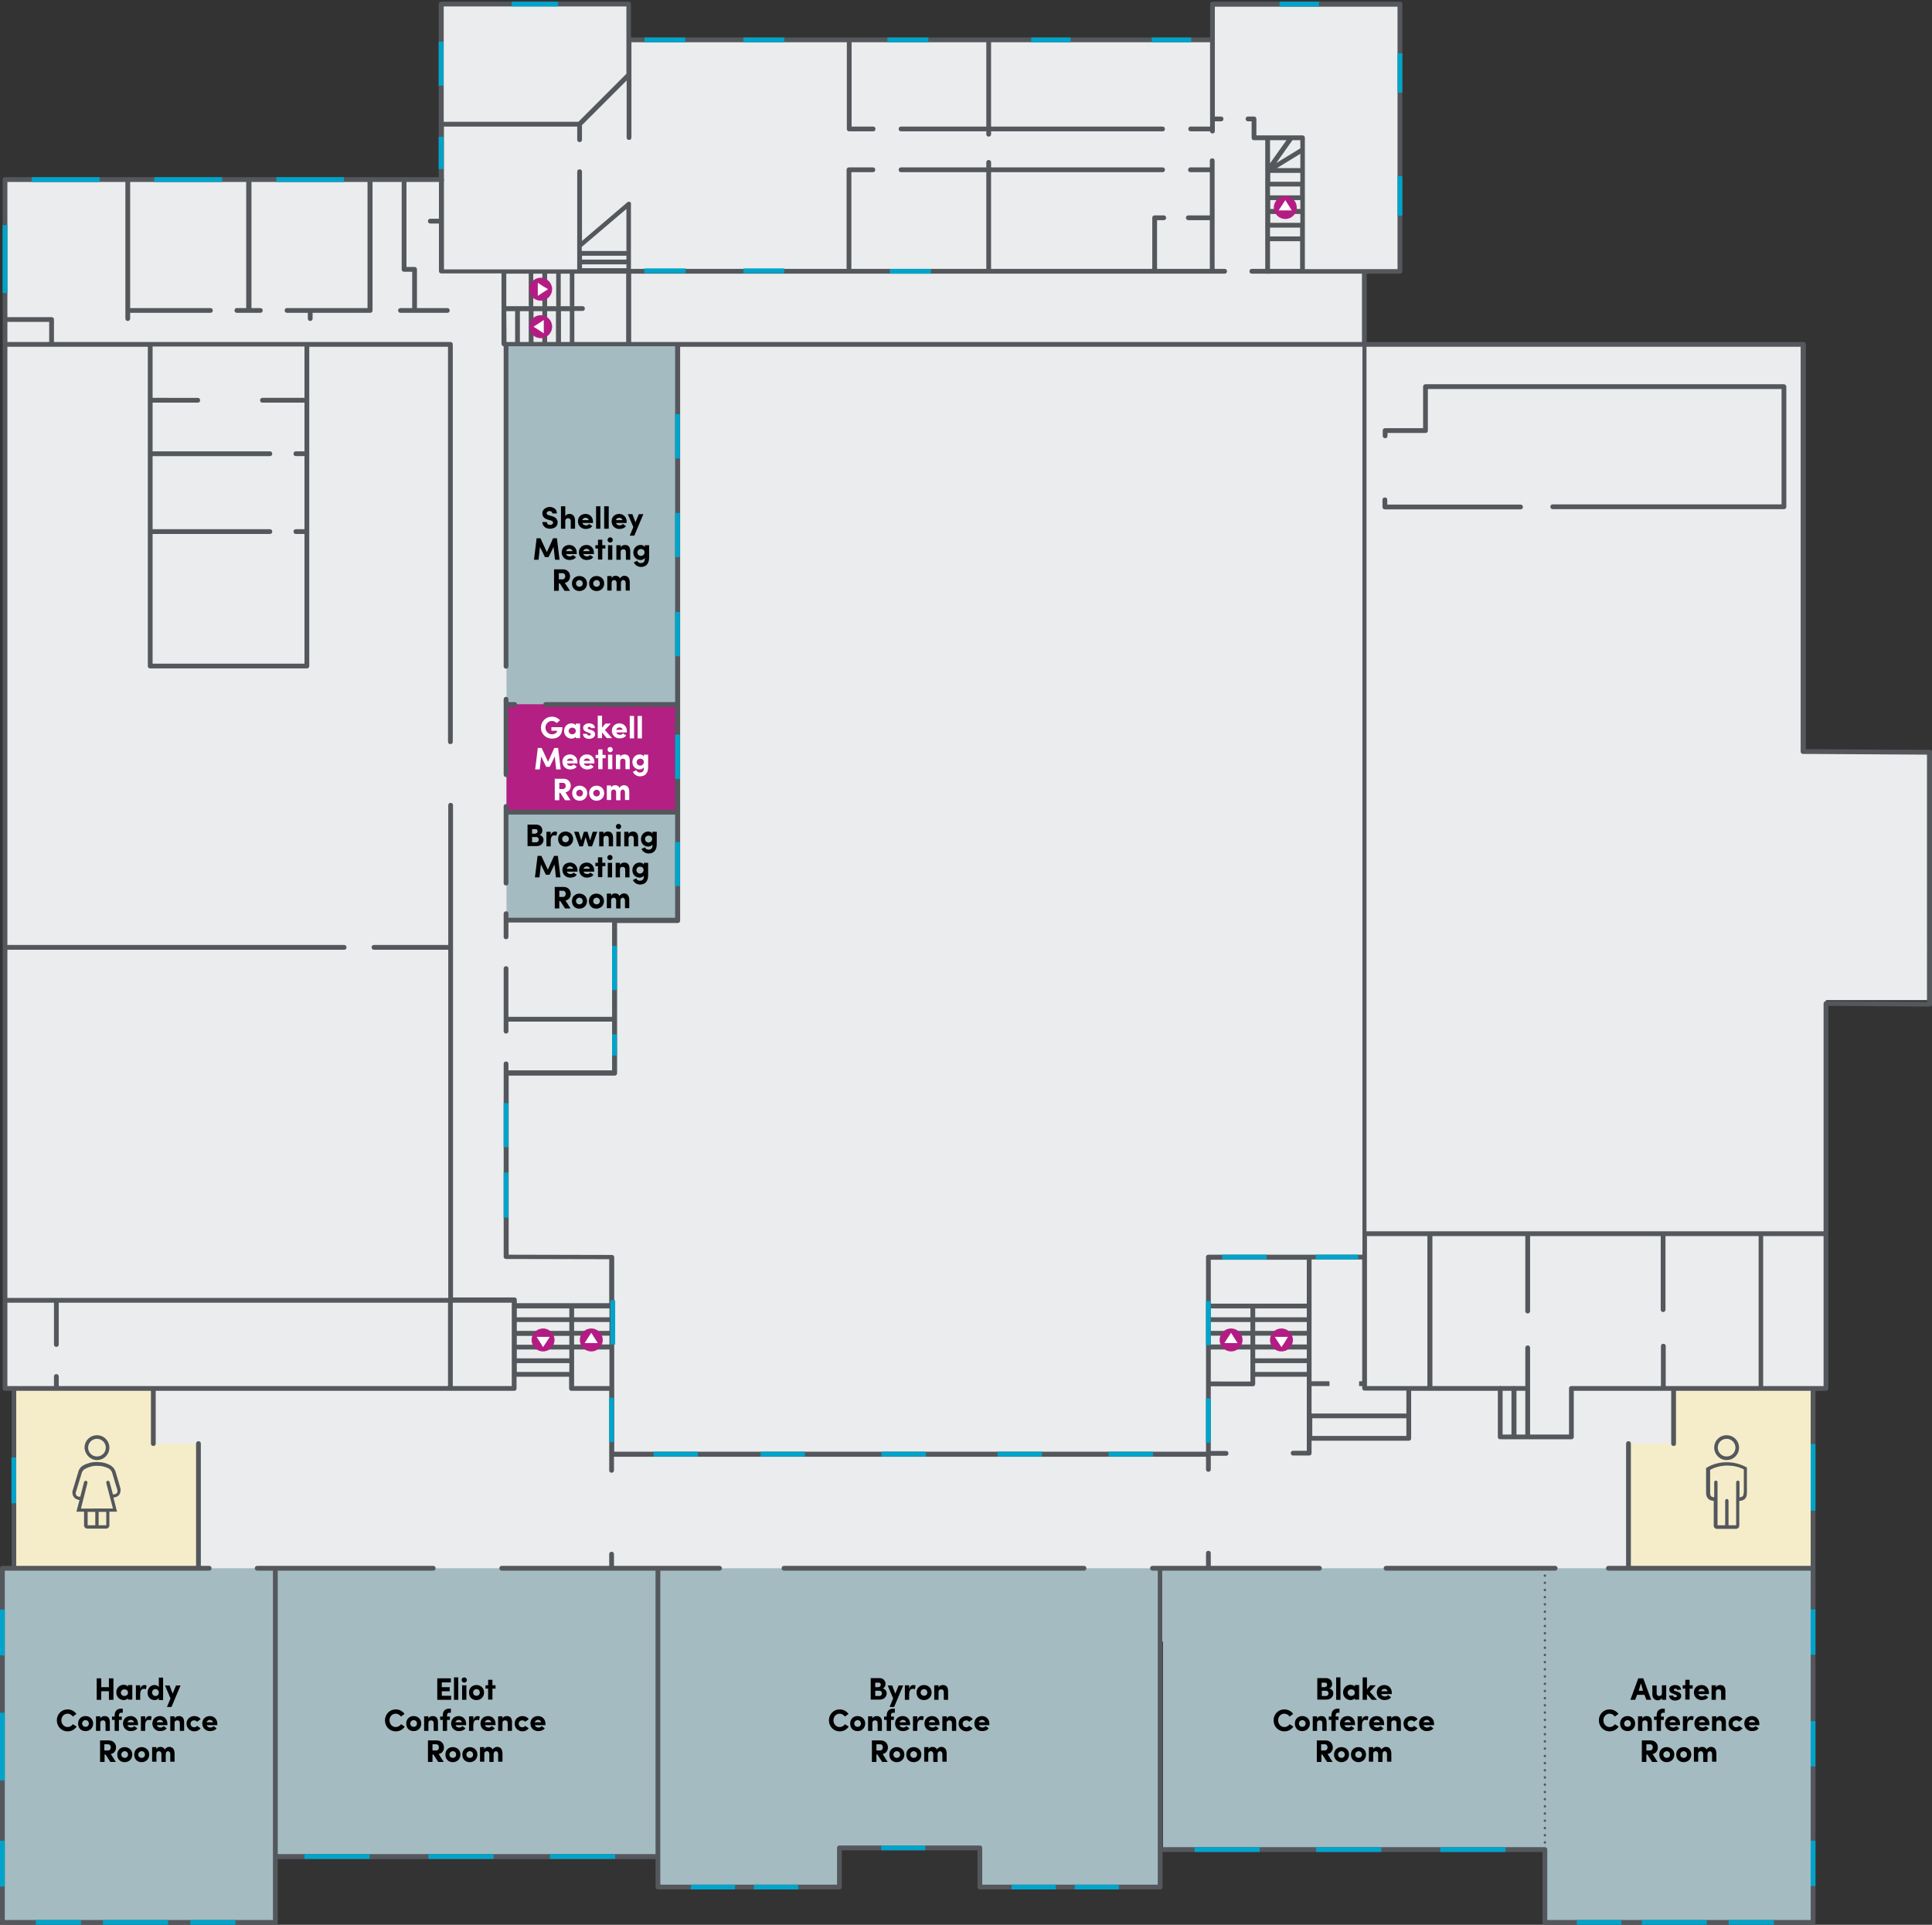
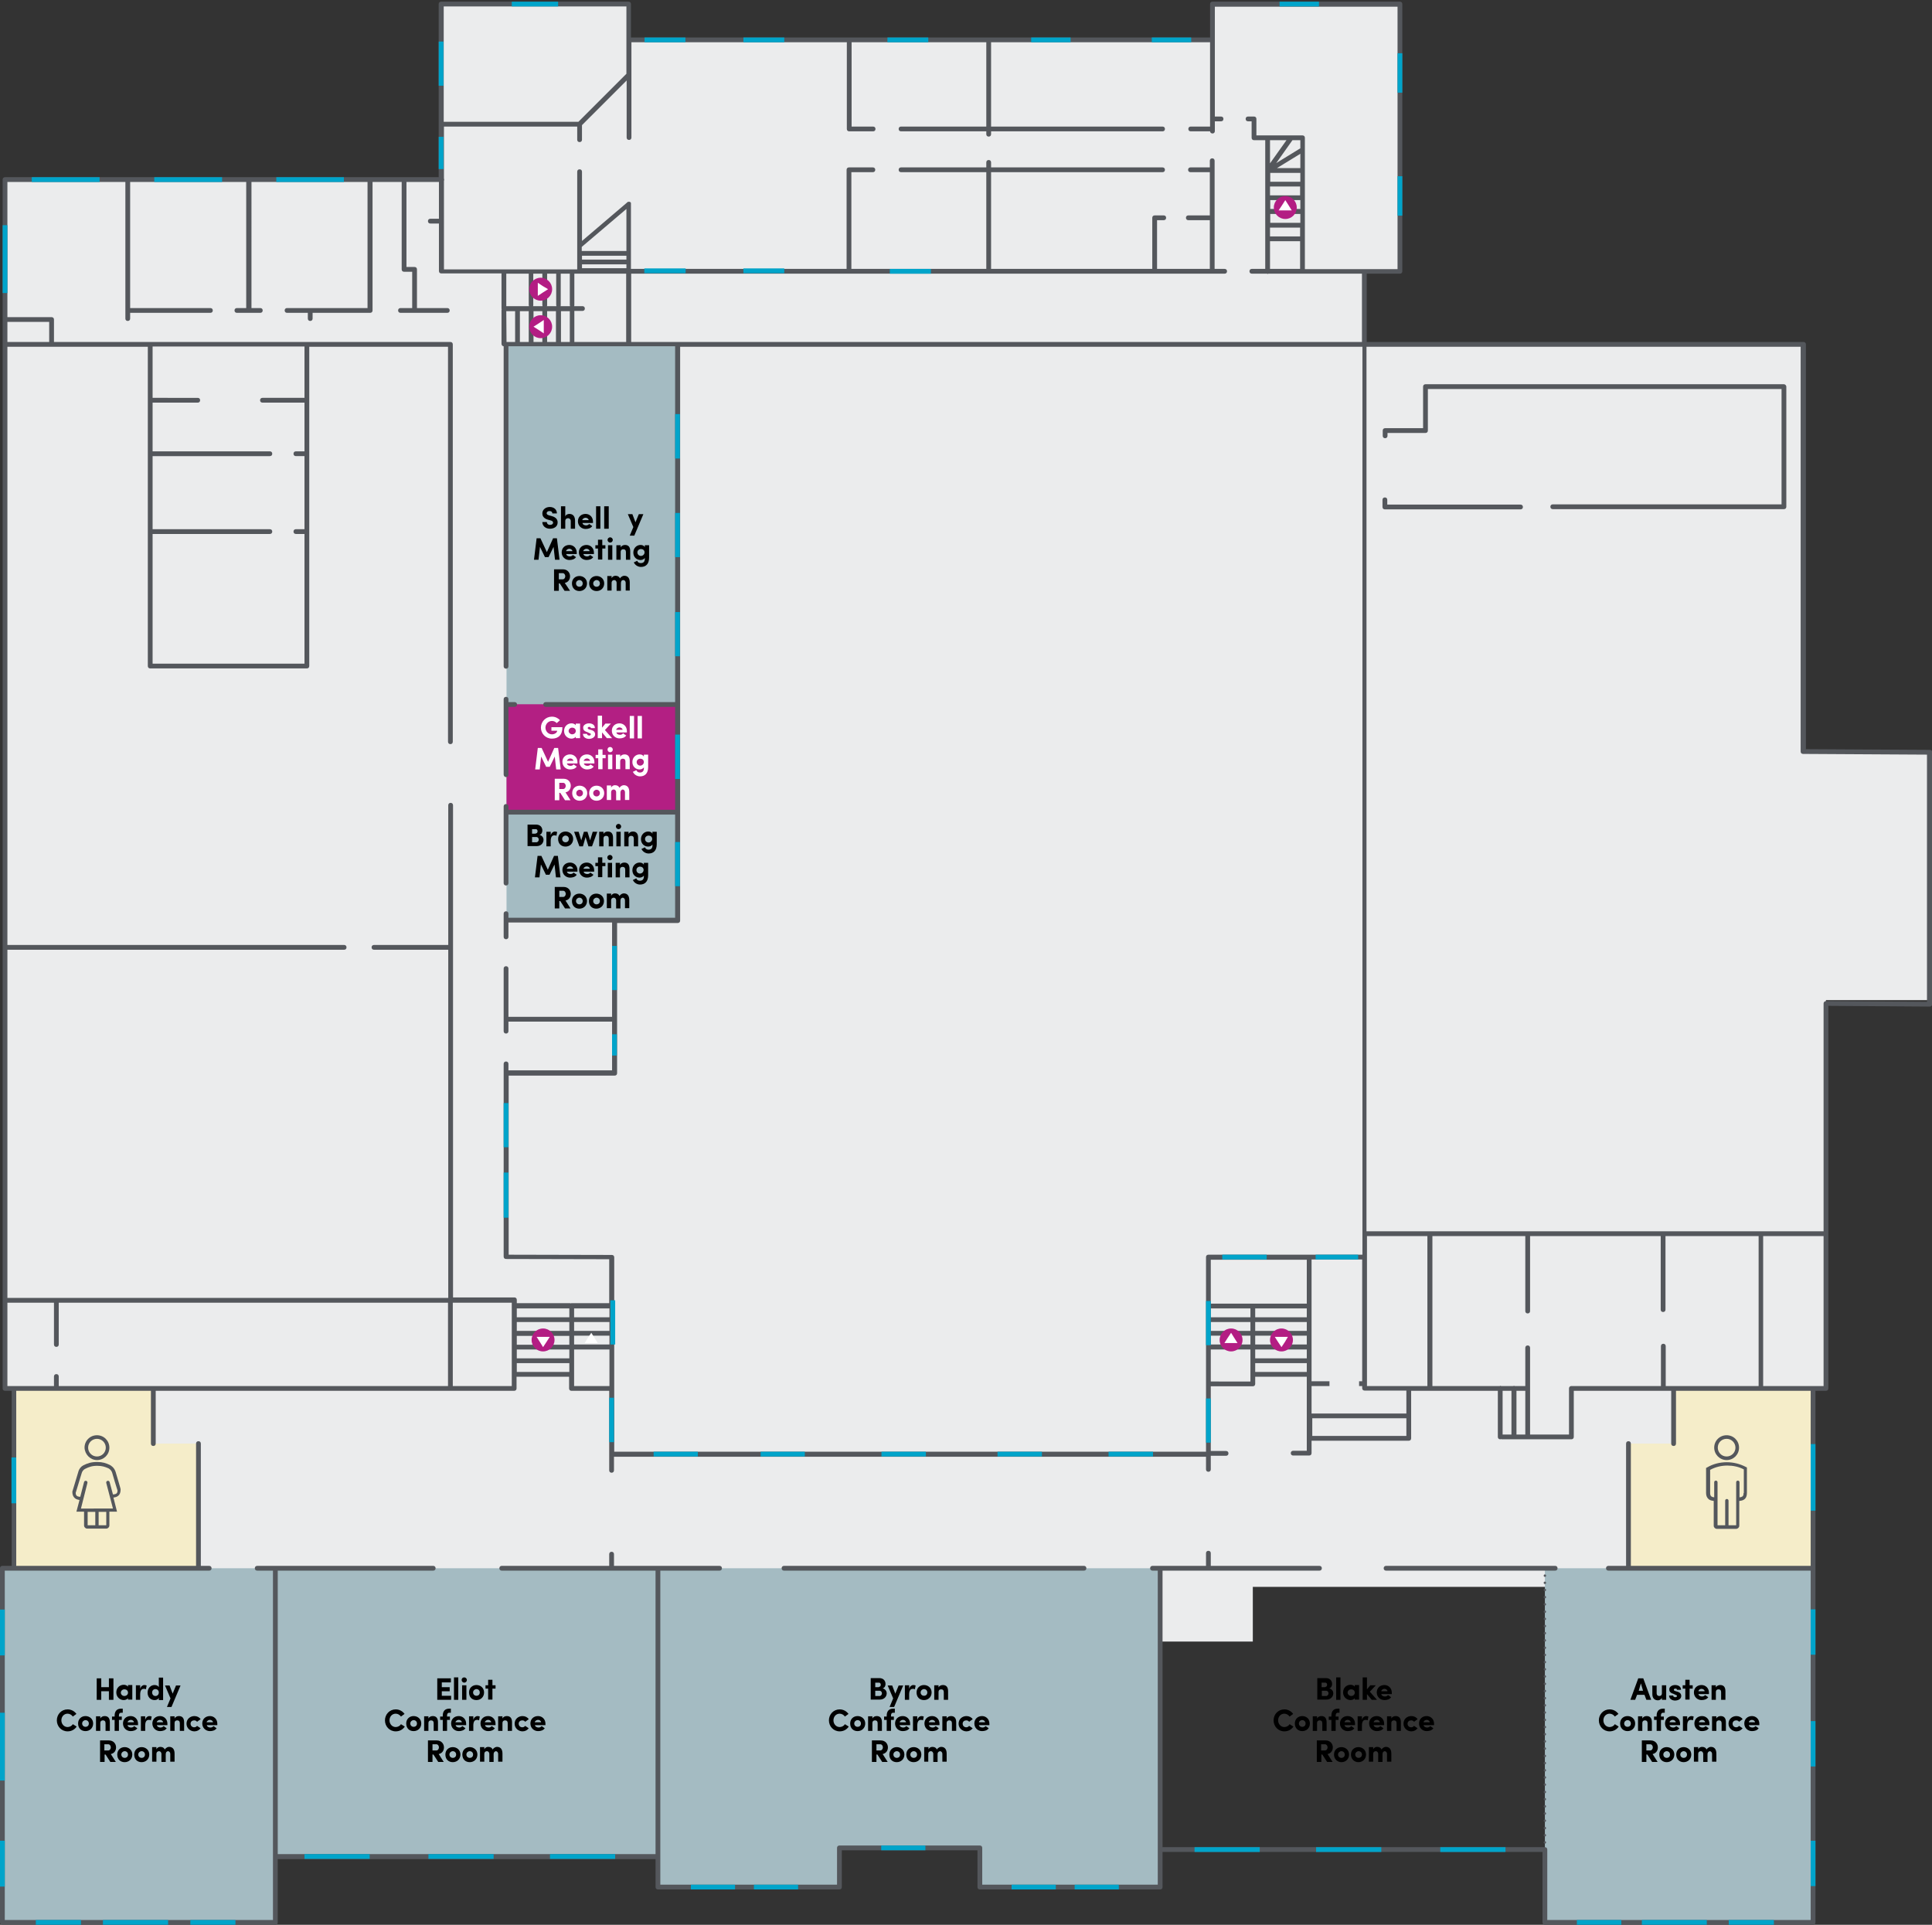
<svg xmlns="http://www.w3.org/2000/svg" version="1.1" x="0px" y="0px" viewBox="0 0 809 806" style="enable-background:new 0 0 809 806;" xml:space="preserve">
  <rect x="0" y="0" width="809" height="806" fill="#333333" stroke="none" />
  <style type="text/css">
	.st0{fill:#EBECED;}
	.st1{fill:#A4BBC2;}
	.st2{fill:#B31F83;}
	.st3{fill-rule:evenodd;clip-rule:evenodd;fill:#F5EDC9;}
	.st4{fill:#54575C;}
	.st5{fill:none;stroke:#54575C;stroke-width:2;stroke-linecap:round;stroke-linejoin:round;stroke-miterlimit:10;}
	.st6{fill:#B31D83;}
	.st7{fill:#FFFFFF;}
	.st8{fill:#00A4CA;}
</style>
  <g id="Bg_Colour">
    <polygon class="st0" points="809,314.7 755.2,314.7 755.2,144.2 571,144.2 571,113.6 586.2,113.6 586.2,1.7 507.7,1.7 507.7,16.7    263.3,16.7 263.3,1.7 184.7,1.7 184.7,75.2 2.1,75.2 2.1,581.8 48.3,581.8 48.3,687.4 524.6,687.4 524.6,664.5 755.2,664.5    755.2,581.4 764.6,581.4 764.6,418.8 809,418.8  " />
  </g>
  <g id="Colour">
    <rect x="646.9" y="656.7" class="st1" width="112.2" height="148.3" />
-     <rect x="487" y="656.7" class="st1" width="160" height="117.8" />
  </g>
  <g id="Layer_5">
    <rect x="212.1" y="144.2" class="st1" width="71.6" height="241.2" />
    <rect x="212.1" y="294.9" class="st2" width="71.6" height="45.1" />
    <polyline class="st1" points="107.7,656.7 115.3,656.7 115.3,805 1,805 1,656.7 87.7,656.7  " />
    <polyline class="st1" points="301.4,656.7 275.5,656.7 275.5,790.2 351.5,790.2 351.5,773.8 410.3,773.8 410.3,790.2 485.8,790.2    485.8,656.7 482.6,656.7  " />
    <polyline class="st1" points="181.5,656.7 115.3,656.7 115.3,777.5 275.5,777.5 275.5,656.7  " />
    <polygon class="st3" points="83.2,656.7 5.8,656.7 5.8,581.4 64.2,581.4 64.2,604.5 83.2,604.5  " />
    <polygon class="st3" points="681.8,656.7 759.2,656.7 759.2,581.4 700.8,581.4 700.8,604.5 681.8,604.5  " />
    <g>
      <path class="st4" d="M453.9,655.7H328.3c-0.6,0-1,0.4-1,1s0.4,1,1,1h125.6c0.6,0,1-0.4,1-1S454.5,655.7,453.9,655.7z" />
      <path class="st4" d="M651.2,655.7h-70.8c-0.6,0-1,0.4-1,1s0.4,1,1,1h70.8c0.6,0,1-0.4,1-1S651.8,655.7,651.2,655.7z" />
      <path class="st4" d="M808.1,314l-51.9-0.3V144.2c0-0.6-0.4-1-1-1H572.3v-28.6h13.9c0.6,0,1-0.4,1-1V1.7c0-0.6-0.4-1-1-1h-78.5    c-0.6,0-1,0.4-1,1v14H414h-58.5h-91.3v-14c0-0.6-0.4-1-1-1h-78.5c-0.6,0-1,0.4-1,1v72.5h-28.8h-50.6h-0.2H53.5H2.1    c-0.6,0-1,0.4-1,1v58.6v10.3v0.1v437.2c0,0.6,0.4,1,1,1h2.8v73.3H1c-0.6,0-1,0.4-1,1V805c0,0.6,0.4,1,1,1h114.3c0.6,0,1-0.4,1-1    v-26.5h158.2v11.7c0,0.6,0.4,1,1,1h76c0.6,0,1-0.4,1-1v-15.4h56.8v15.4c0,0.6,0.4,1,1,1h75.5c0.6,0,1-0.4,1-1v-14.7h159.1V805    c0,0.6,0.4,1,1,1h112.3c0.6,0,1-0.4,1-1V656.7v-74.3h4.4c0.6,0,1-0.4,1-1v-64.8v-95.4l42.5,0.3c0.2,0,0.5-0.1,0.7-0.3    s0.3-0.4,0.3-0.7V315C809.1,314.4,808.7,314,808.1,314z M638.7,517.6V549c0,0.6,0.4,1,1,1s1-0.4,1-1v-31.4h54.7v30.8    c0,0.6,0.4,1,1,1s1-0.4,1-1v-30.8h39v62.8h-35.5h-3.4v-16.7c0-0.6-0.4-1-1-1s-1,0.4-1,1v16.7H658c-0.6,0-1,0.4-1,1v19.3h-16.3    v-19.3v-0.1v-16.9c0-0.6-0.4-1-1-1s-1,0.4-1,1v16h-4.4c-0.1,0-0.2-0.1-0.3-0.1s-0.2,0-0.3,0.1h-5.1c-0.1,0-0.2-0.1-0.3-0.1    s-0.2,0-0.3,0.1h-28.2v-62.8H638.7z M635,600.7v-18.3h3.7v18.3H635z M629.2,600.7v-18.3h3.7v18.3H629.2z M597.7,580.4h-25.3v-62.8    h25.3V580.4z M588.9,591.9h-39.7v-11.5h7.5v-2h-7.5v-51h21.2v51h-1.3v2h1.3v0.9c0,0.6,0.4,1,1,1h17.5V591.9z M588.9,593.9v7.4    h-39.4v-7.4H588.9z M189.6,545.5h24.7v34.9h-24.7V545.5z M255.2,557.3h-14.8v-3.7h14.8V557.3z M216.4,563.1v-3.7h22v3.7H216.4z     M238.4,557.3h-22v-3.7h22V557.3z M216.4,565.1h22v3.7h-22V565.1z M240.4,559.3h14.8v3.7h-14.8V559.3z M255.2,551.6h-14.8v-3.7    h14.8V551.6z M238.4,551.6h-22v-3.7h22V551.6z M216.4,570.8h22v3.7h-22V570.8z M240.4,565.1h14.8v15.3h-14.8V565.1z M257.2,581.3    v-17.3c0,0,0,0,0,0s0,0,0,0v-5.7c0,0,0,0,0,0s0,0,0,0v-5.7c0,0,0,0,0,0s0,0,0,0v-5.7c0,0,0,0,0,0s0,0,0,0v-20.4c0-0.6-0.4-1-1-1    l-43.2-0.1v-75h44.4c0.6,0,1-0.4,1-1v-62.9h25.4c0.6,0,1-0.4,1-1V145.2h285.7v169.5v210.7h-22.1H506c-0.6,0-1,0.4-1,1v81.5H257.2    L257.2,581.3C257.2,581.4,257.2,581.4,257.2,581.3z M507,553.6h16.6v3.7H507V553.6z M525.6,553.6h21.6v3.7h-21.6V553.6z     M525.6,559.3h21.6v3.7h-21.6V559.3z M547.2,551.6h-21.6v-3.7h21.6V551.6z M523.6,551.6H507v-3.7h16.6V551.6z M507,559.3h16.6v3.7    H507V559.3z M525.6,565.1h21.6v3.7h-21.6V565.1z M547.2,545.9H525c-0.1,0-0.1,0-0.2,0c-0.1,0-0.1,0-0.2,0H507v-18.4h40.2V545.9z     M507,565.1h16.6v13.4H507V565.1z M525.6,570.8h21.6v3.7h-21.6V570.8z M354.6,17.7V54c0,0.6,0.4,1,1,1h10c0.6,0,1-0.4,1-1    s-0.4-1-1-1h-9V17.7H413V53h-35.7c-0.6,0-1,0.4-1,1s0.4,1,1,1H413v1.2c0,0.6,0.4,1,1,1s1-0.4,1-1V55h71.8c0.6,0,1-0.4,1-1    s-0.4-1-1-1H415V17.7h91.7V53h-8.1c-0.6,0-1,0.4-1,1s0.4,1,1,1h8.1c0,0.5,0.5,0.9,1,0.9c0.6,0,1-0.4,1-1V54v-3.2h2.6    c0.6,0,1-0.4,1-1s-0.4-1-1-1h-2.6v-32v-14h76.5v109.9h-38.8V57.7c0-0.6-0.4-1-1-1h-19.3v-6.9c0-0.6-0.4-1-1-1h-2.5    c-0.6,0-1,0.4-1,1s0.4,1,1,1h1.5v6.9c0,0.6,0.4,1,1,1h4.7v53.9h-5.6c-0.6,0-1,0.4-1,1s0.4,1,1,1h6.3c0.1,0,0.2,0.1,0.3,0.1    s0.2,0,0.3-0.1h39.2v28.6H283.7h-19.4v-28.6h91.3H414h69.5h24.1h5.2c0.6,0,1-0.4,1-1s-0.4-1-1-1h-4.2V91.2V71.1v-3.8    c0-0.6-0.4-1-1-1s-1,0.4-1,1v2.8h-8.1c-0.6,0-1,0.4-1,1s0.4,1,1,1h8.1v18.1h-9c-0.6,0-1,0.4-1,1s0.4,1,1,1h9v20.4h-22.1V92.2h2.8    c0.6,0,1-0.4,1-1s-0.4-1-1-1h-3.8c-0.6,0-1,0.4-1,1v21.4H415V72.1h71.8c0.6,0,1-0.4,1-1s-0.4-1-1-1H415V68c0-0.6-0.4-1-1-1    s-1,0.4-1,1v2.1h-35.7c-0.6,0-1,0.4-1,1s0.4,1,1,1H413v40.5h-56.5V72.1h9c0.6,0,1-0.4,1-1s-0.4-1-1-1h-10c-0.6,0-1,0.4-1,1v41.5    h-90.3v-2.9v-3.6V85.3c0,0,0-0.1,0-0.1c0-0.1,0-0.1,0-0.2c0-0.1-0.1-0.1-0.1-0.2c0,0,0-0.1-0.1-0.1c0,0,0,0,0,0    c0-0.1-0.1-0.1-0.2-0.1c0,0-0.1-0.1-0.1-0.1c-0.1,0-0.1,0-0.2,0c-0.1,0-0.1,0-0.2,0c0,0,0,0,0,0c0,0-0.1,0-0.1,0    c-0.1,0-0.1,0-0.2,0c-0.1,0-0.1,0.1-0.2,0.1c0,0-0.1,0-0.1,0.1l-19,16.2v-29c0-0.6-0.4-1-1-1s-1,0.4-1,1v40.9h-55.8V75.7    c0.1-0.1,0.1-0.3,0.1-0.5s-0.1-0.3-0.1-0.5V53h55.8v5.5c0,0.6,0.4,1,1,1s1-0.4,1-1v-6.1l18.7-18.7v23.9c0,0.6,0.4,1,1,1s1-0.4,1-1    V17.7H354.6z M531.8,112.6V101h12.6v11.6H531.8z M538.7,58.7l-6.9,9.7v-9.7H538.7z M544.5,83.8v3.7h-12.6v-3.7H544.5z M531.8,81.8    v-3.7h12.6v3.7H531.8z M544.5,89.6v3.7h-12.6v-3.7H544.5z M544.5,76.1h-12.6v-3.7h12.6V76.1z M531.8,95.3h12.6V99h-12.6V95.3z     M544.5,70.4h-9.8l9.8-6V70.4z M544.5,62.1l-10.1,6.2l6.8-9.6h3.3V62.1z M234.9,143.2v-12.9h3.7v12.9H234.9z M229.1,143.2v-12.9    h3.7v12.9H229.1z M223.4,143.2v-12.9h3.7v12.9H223.4z M217.7,143.2v-12.9h3.7v12.9H217.7z M212.1,143.2L212.1,143.2l-0.1-12.9h3.7    v12.9H212.1z M221.4,114.6v13.1c0,0.2,0.1,0.3,0.1,0.5H212v-13.6H221.4z M227.1,114.6v13.1c0,0.2,0.1,0.3,0.1,0.5h-4    c0.1-0.1,0.1-0.3,0.1-0.5v-13.1H227.1z M232.9,114.6v13.1c0,0.2,0.1,0.3,0.1,0.5h-4c0.1-0.1,0.1-0.3,0.1-0.5v-13.1H232.9z     M238.6,114.6v13.1c0,0.2,0.1,0.3,0.1,0.5h-4c0.1-0.1,0.1-0.3,0.1-0.5v-13.1H238.6z M240.6,130.2h3.3c0.6,0,1-0.4,1-1s-0.4-1-1-1    h-3.5c0.1-0.1,0.1-0.3,0.1-0.5v-13.1h21.7v28.6h-21.7V130.2z M262.3,112.3h-18.6v-1.6h18.6V112.3z M262.3,108.7h-18.6v-1.6h18.6    V108.7z M262.3,105.1h-18.7v-1.7l18.7-15.9V105.1z M262.3,2.7v28.2L242.2,51h-56.4V2.7H262.3z M52.5,76.2V130v3.4c0,0.6,0.4,1,1,1    s1-0.4,1-1V131h33.6c0.6,0,1-0.4,1-1s-0.4-1-1-1H54.5V76.2h48.6V129h-3.9c-0.6,0-1,0.4-1,1s0.4,1,1,1h4.9c0,0,0.1,0,0.1,0    c0,0,0.1,0,0.1,0h4.7c0.6,0,1-0.4,1-1s-0.4-1-1-1h-3.7V76.2h48.6V129h-33.7c-0.6,0-1,0.4-1,1s0.4,1,1,1h8.7v2.4c0,0.6,0.4,1,1,1    s1-0.4,1-1V131h24.1c0.6,0,1-0.4,1-1V76.2h12.2v36.6c0,0.6,0.4,1,1,1h3.4V129h-4.9c-0.6,0-1,0.4-1,1s0.4,1,1,1h19.6    c0.6,0,1-0.4,1-1s-0.4-1-1-1h-12.7v-16.2c0-0.6-0.4-1-1-1h-3.4V76.2h13.6v15.4h-3.6c-0.6,0-1,0.4-1,1s0.4,1,1,1h3.6v19.9    c0,0.6,0.4,1,1,1H210v14.6c0,0.1,0,0.3,0.1,0.4c-0.1,0.1-0.1,0.3-0.1,0.4v14.1c0,0.5,0.4,1,0.9,1v134c0,0.6,0.4,1,1,1s1-0.4,1-1    v-134h69.8V294h-54.2c-0.6,0-1,0.4-1,1s0.4,1,1,1h54.2v43.1h-69.8v-1.4c0-0.6-0.4-1-1-1s-1,0.4-1,1v32.1c0,0.6,0.4,1,1,1    s1-0.4,1-1v-28.7h69.8v43.2h-25.4h-44.4v-1.7c0-0.6-0.4-1-1-1s-1,0.4-1,1v2.7v7c0,0.6,0.4,1,1,1s1-0.4,1-1v-6h43.4v39.5h-43.4    v-20.2c0-0.6-0.4-1-1-1s-1,0.4-1,1v26.2c0,0.6,0.4,1,1,1s1-0.4,1-1v-4h43.4v20.4h-43.4v-2.7c0-0.6-0.4-1-1-1s-1,0.4-1,1v3.6v0.1    v77c0,0.6,0.4,1,1,1l43.2,0.1v18.4h-15.8c-0.1,0-0.2,0-0.3,0.1c-0.1,0-0.2-0.1-0.3-0.1h-22.3v-1.4c0-0.6-0.4-1-1-1h-25.7V337.2    c0-0.6-0.4-1-1-1s-1,0.4-1,1v58.5h-31.1c-0.6,0-1,0.4-1,1s0.4,1,1,1h31.1v145.8H3.1V397.7h141c0.6,0,1-0.4,1-1s-0.4-1-1-1H3.1    V145.2h18.5h40.3v133.7c0,0.6,0.4,1,1,1h65.6c0.6,0,1-0.4,1-1V145.2h58.1v165.4c0,0.6,0.4,1,1,1s1-0.4,1-1V144.2c0-0.6-0.4-1-1-1    h-60.1H62.9H22.6v-9.4c0-0.6-0.4-1-1-1H3.1V76.2H52.5z M3.1,134.8h17.5v8.4H3.1V134.8z M127.5,166.6h-17.6c-0.6,0-1,0.4-1,1    s0.4,1,1,1h17.6v20.4h-3.6c-0.6,0-1,0.4-1,1s0.4,1,1,1h3.6v30.6h-3.6c-0.6,0-1,0.4-1,1s0.4,1,1,1h3.6v54.3H63.9v-54.3h49.1    c0.6,0,1-0.4,1-1s-0.4-1-1-1H63.9v-30.6h49.1c0.6,0,1-0.4,1-1s-0.4-1-1-1H63.9v-20.4h18.9c0.6,0,1-0.4,1-1s-0.4-1-1-1H63.9v-21.5    h63.6V166.6z M3.1,545.5h19.5v17.5c0,0.6,0.4,1,1,1s1-0.4,1-1v-17.5h163v34.9H64.2H24.6v-4c0-0.6-0.4-1-1-1s-1,0.4-1,1v4H5.8H3.1    V545.5z M758.2,655.7h-75.3v-51.2c0-0.6-0.4-1-1-1s-1,0.4-1,1v51.2h-7.4c-0.6,0-1,0.4-1,1s0.4,1,1,1h8.4h76.3V804H647.9v-29.5    c0-0.6-0.4-1-1-1H486.8V657.7h65.7c0.6,0,1-0.4,1-1s-0.4-1-1-1H507v-5.3c0-0.6-0.4-1-1-1s-1,0.4-1,1v5.3h-19.2h-3.2    c-0.6,0-1,0.4-1,1s0.4,1,1,1h2.2v116.8v14.7h-73.5v-15.4c0-0.6-0.4-1-1-1h-58.8c-0.6,0-1,0.4-1,1v15.4h-74v-11.7V657.7h24.8    c0.6,0,1-0.4,1-1s-0.4-1-1-1h-25.8h-18.4v-4.9c0-0.6-0.4-1-1-1c-0.6,0-1,0.4-1,1v4.9h-45c-0.6,0-1,0.4-1,1s0.4,1,1,1h64.4v118.7    H116.3V657.7h65.1c0.6,0,1-0.4,1-1s-0.4-1-1-1h-66.1h-7.6c-0.6,0-1,0.4-1,1s0.4,1,1,1h6.6v119.7V804H2V657.7h3.8h77.3h4.5    c0.6,0,1-0.4,1-1s-0.4-1-1-1h-3.5v-51.2c0-0.6-0.4-1-1-1s-1,0.4-1,1v51.2H6.8v-73.3h56.4v22.1c0,0.6,0.4,1,1,1s1-0.4,1-1v-22.1    h123.4h26.7c0.6,0,1-0.4,1-1v-4.9h22v4.9c0,0.6,0.4,1,1,1h15.8v26.6c0,0,0,0,0,0v6.7c0,0.6,0.4,1,1,1c0.6,0,1-0.4,1-1v-5.7H505    v5.3c0,0.6,0.4,1,1,1s1-0.4,1-1v-5.7h6.4c0.6,0,1-0.4,1-1s-0.4-1-1-1H507v-27.1h17.6c0.6,0,1-0.4,1-1v-3h21.6v31h-5.7    c-0.6,0-1,0.4-1,1s0.4,1,1,1h6.7c0.6,0,1-0.4,1-1v-5.2h40.7c0.6,0,1-0.4,1-1v-9.4v-10.5h7.8h28.5v19.3c0,0.6,0.4,1,1,1    c0.1,0,0.2,0,0.3-0.1c0.1,0,0.2,0.1,0.3,0.1H658c0.6,0,1-0.4,1-1v-19.3h37.4h3.4l0,22.1c0,0.6,0.4,1,1,1c0.6,0,1-0.4,1-1l0-22.1    h35.5h20.9V655.7z M763.6,580.4h-4.4h-20.9v-62.8h25.3V580.4z M807.1,419.5l-42.5-0.3c-0.2,0-0.5,0.1-0.7,0.3    c-0.2,0.2-0.3,0.4-0.3,0.7v95.4h-26.3h-41h-56.7h-41h-26.4V314.7c0-0.1,0-0.1,0-0.2V145.2h181.8v169.5c0,0.6,0.4,1,1,1l51.9,0.3    V419.5z" />
      <path class="st4" d="M211.9,325.4c0.6,0,1-0.4,1-1V296h2.6c0.6,0,1-0.4,1-1s-0.4-1-1-1h-2.6v-1.2c0-0.6-0.4-1-1-1s-1,0.4-1,1v31.5    C210.9,324.9,211.3,325.4,211.9,325.4z" />
      <path class="st4" d="M636.7,211.3h-55.8v-2c0-0.6-0.4-1-1-1s-1,0.4-1,1v3c0,0.6,0.4,1,1,1h56.8c0.6,0,1-0.4,1-1    S637.3,211.3,636.7,211.3z" />
      <path class="st4" d="M747,160.9H596.9c-0.6,0-1,0.4-1,1v17.4h-15.9c-0.6,0-1,0.4-1,1v2.2c0,0.6,0.4,1,1,1s1-0.4,1-1v-1.2h15.9    c0.6,0,1-0.4,1-1v-17.4H746v48.3h-95.8c-0.6,0-1,0.4-1,1s0.4,1,1,1H747c0.6,0,1-0.4,1-1v-50.3C748,161.4,747.5,160.9,747,160.9z" />
      <path class="st4" d="M646.9,686.4c-0.3,0-0.5,0.2-0.5,0.5c0,0.3,0.2,0.5,0.5,0.5c0.3,0,0.5-0.2,0.5-0.5    C647.4,686.7,647.2,686.4,646.9,686.4z" />
      <path class="st4" d="M646.9,683.4c-0.3,0-0.5,0.2-0.5,0.5c0,0.3,0.2,0.5,0.5,0.5c0.3,0,0.5-0.2,0.5-0.5    C647.4,683.6,647.2,683.4,646.9,683.4z" />
      <path class="st4" d="M646.9,680.4c-0.3,0-0.5,0.2-0.5,0.5c0,0.3,0.2,0.5,0.5,0.5c0.3,0,0.5-0.2,0.5-0.5    C647.4,680.6,647.2,680.4,646.9,680.4z" />
      <path class="st4" d="M646.9,695.5c-0.3,0-0.5,0.2-0.5,0.5c0,0.3,0.2,0.5,0.5,0.5c0.3,0,0.5-0.2,0.5-0.5    C647.4,695.7,647.2,695.5,646.9,695.5z" />
      <path class="st4" d="M646.9,677.4c-0.3,0-0.5,0.2-0.5,0.5c0,0.3,0.2,0.5,0.5,0.5c0.3,0,0.5-0.2,0.5-0.5    C647.4,677.6,647.2,677.4,646.9,677.4z" />
      <path class="st4" d="M646.9,698.5c-0.3,0-0.5,0.2-0.5,0.5c0,0.3,0.2,0.5,0.5,0.5c0.3,0,0.5-0.2,0.5-0.5    C647.4,698.7,647.2,698.5,646.9,698.5z" />
      <path class="st4" d="M646.9,689.5c-0.3,0-0.5,0.2-0.5,0.5c0,0.3,0.2,0.5,0.5,0.5c0.3,0,0.5-0.2,0.5-0.5    C647.4,689.7,647.2,689.5,646.9,689.5z" />
      <path class="st4" d="M646.9,701.5c-0.3,0-0.5,0.2-0.5,0.5c0,0.3,0.2,0.5,0.5,0.5c0.3,0,0.5-0.2,0.5-0.5    C647.4,701.8,647.2,701.5,646.9,701.5z" />
      <path class="st4" d="M646.9,665.3c-0.3,0-0.5,0.2-0.5,0.5c0,0.3,0.2,0.5,0.5,0.5c0.3,0,0.5-0.2,0.5-0.5    C647.4,665.5,647.2,665.3,646.9,665.3z" />
      <path class="st4" d="M646.9,662.3c-0.3,0-0.5,0.2-0.5,0.5c0,0.3,0.2,0.5,0.5,0.5c0.3,0,0.5-0.2,0.5-0.5    C647.4,662.5,647.2,662.3,646.9,662.3z" />
      <path class="st4" d="M646.9,659.3c-0.3,0-0.5,0.2-0.5,0.5c0,0.3,0.2,0.5,0.5,0.5c0.3,0,0.5-0.2,0.5-0.5    C647.4,659.5,647.2,659.3,646.9,659.3z" />
      <path class="st4" d="M646.9,668.3c-0.3,0-0.5,0.2-0.5,0.5c0,0.3,0.2,0.5,0.5,0.5c0.3,0,0.5-0.2,0.5-0.5    C647.4,668.5,647.2,668.3,646.9,668.3z" />
      <path class="st4" d="M646.9,674.4c-0.3,0-0.5,0.2-0.5,0.5c0,0.3,0.2,0.5,0.5,0.5c0.3,0,0.5-0.2,0.5-0.5    C647.4,674.6,647.2,674.4,646.9,674.4z" />
      <path class="st4" d="M646.9,671.3c-0.3,0-0.5,0.2-0.5,0.5c0,0.3,0.2,0.5,0.5,0.5c0.3,0,0.5-0.2,0.5-0.5    C647.4,671.6,647.2,671.3,646.9,671.3z" />
      <path class="st4" d="M646.9,692.5c-0.3,0-0.5,0.2-0.5,0.5c0,0.3,0.2,0.5,0.5,0.5c0.3,0,0.5-0.2,0.5-0.5    C647.4,692.7,647.2,692.5,646.9,692.5z" />
      <path class="st4" d="M646.9,746.8c-0.3,0-0.5,0.2-0.5,0.5c0,0.3,0.2,0.5,0.5,0.5c0.3,0,0.5-0.2,0.5-0.5    C647.4,747.1,647.2,746.8,646.9,746.8z" />
      <path class="st4" d="M646.9,749.9c-0.3,0-0.5,0.2-0.5,0.5c0,0.3,0.2,0.5,0.5,0.5c0.3,0,0.5-0.2,0.5-0.5    C647.4,750.1,647.2,749.9,646.9,749.9z" />
      <path class="st4" d="M646.9,752.9c-0.3,0-0.5,0.2-0.5,0.5c0,0.3,0.2,0.5,0.5,0.5c0.3,0,0.5-0.2,0.5-0.5    C647.4,753.1,647.2,752.9,646.9,752.9z" />
      <path class="st4" d="M646.9,755.9c-0.3,0-0.5,0.2-0.5,0.5c0,0.3,0.2,0.5,0.5,0.5c0.3,0,0.5-0.2,0.5-0.5    C647.4,756.1,647.2,755.9,646.9,755.9z" />
      <path class="st4" d="M646.9,740.8c-0.3,0-0.5,0.2-0.5,0.5c0,0.3,0.2,0.5,0.5,0.5c0.3,0,0.5-0.2,0.5-0.5    C647.4,741,647.2,740.8,646.9,740.8z" />
      <path class="st4" d="M646.9,737.8c-0.3,0-0.5,0.2-0.5,0.5c0,0.3,0.2,0.5,0.5,0.5c0.3,0,0.5-0.2,0.5-0.5    C647.4,738,647.2,737.8,646.9,737.8z" />
      <path class="st4" d="M646.9,743.8c-0.3,0-0.5,0.2-0.5,0.5c0,0.3,0.2,0.5,0.5,0.5c0.3,0,0.5-0.2,0.5-0.5    C647.4,744,647.2,743.8,646.9,743.8z" />
      <path class="st4" d="M646.9,771c-0.3,0-0.5,0.2-0.5,0.5c0,0.3,0.2,0.5,0.5,0.5c0.3,0,0.5-0.2,0.5-0.5    C647.4,771.2,647.2,771,646.9,771z" />
      <path class="st4" d="M646.9,768c-0.3,0-0.5,0.2-0.5,0.5c0,0.3,0.2,0.5,0.5,0.5c0.3,0,0.5-0.2,0.5-0.5    C647.4,768.2,647.2,768,646.9,768z" />
      <path class="st4" d="M646.9,761.9c-0.3,0-0.5,0.2-0.5,0.5c0,0.3,0.2,0.5,0.5,0.5c0.3,0,0.5-0.2,0.5-0.5    C647.4,762.2,647.2,761.9,646.9,761.9z" />
      <path class="st4" d="M646.9,765c-0.3,0-0.5,0.2-0.5,0.5c0,0.3,0.2,0.5,0.5,0.5c0.3,0,0.5-0.2,0.5-0.5    C647.4,765.2,647.2,765,646.9,765z" />
      <path class="st4" d="M646.9,758.9c-0.3,0-0.5,0.2-0.5,0.5c0,0.3,0.2,0.5,0.5,0.5c0.3,0,0.5-0.2,0.5-0.5    C647.4,759.1,647.2,758.9,646.9,758.9z" />
      <path class="st4" d="M646.9,734.8c-0.3,0-0.5,0.2-0.5,0.5c0,0.3,0.2,0.5,0.5,0.5c0.3,0,0.5-0.2,0.5-0.5    C647.4,735,647.2,734.8,646.9,734.8z" />
      <path class="st4" d="M646.9,710.6c-0.3,0-0.5,0.2-0.5,0.5c0,0.3,0.2,0.5,0.5,0.5c0.3,0,0.5-0.2,0.5-0.5    C647.4,710.8,647.2,710.6,646.9,710.6z" />
      <path class="st4" d="M646.9,707.6c-0.3,0-0.5,0.2-0.5,0.5c0,0.3,0.2,0.5,0.5,0.5c0.3,0,0.5-0.2,0.5-0.5    C647.4,707.8,647.2,707.6,646.9,707.6z" />
      <path class="st4" d="M646.9,716.6c-0.3,0-0.5,0.2-0.5,0.5c0,0.3,0.2,0.5,0.5,0.5c0.3,0,0.5-0.2,0.5-0.5    C647.4,716.9,647.2,716.6,646.9,716.6z" />
      <path class="st4" d="M646.9,722.7c-0.3,0-0.5,0.2-0.5,0.5c0,0.3,0.2,0.5,0.5,0.5c0.3,0,0.5-0.2,0.5-0.5    C647.4,722.9,647.2,722.7,646.9,722.7z" />
      <path class="st4" d="M646.9,713.6c-0.3,0-0.5,0.2-0.5,0.5c0,0.3,0.2,0.5,0.5,0.5c0.3,0,0.5-0.2,0.5-0.5    C647.4,713.8,647.2,713.6,646.9,713.6z" />
      <path class="st4" d="M646.9,719.7c-0.3,0-0.5,0.2-0.5,0.5c0,0.3,0.2,0.5,0.5,0.5c0.3,0,0.5-0.2,0.5-0.5    C647.4,719.9,647.2,719.7,646.9,719.7z" />
      <path class="st4" d="M646.9,728.7c-0.3,0-0.5,0.2-0.5,0.5c0,0.3,0.2,0.5,0.5,0.5c0.3,0,0.5-0.2,0.5-0.5    C647.4,728.9,647.2,728.7,646.9,728.7z" />
      <path class="st4" d="M646.9,704.6c-0.3,0-0.5,0.2-0.5,0.5c0,0.3,0.2,0.5,0.5,0.5c0.3,0,0.5-0.2,0.5-0.5    C647.4,704.8,647.2,704.6,646.9,704.6z" />
      <path class="st4" d="M646.9,731.7c-0.3,0-0.5,0.2-0.5,0.5c0,0.3,0.2,0.5,0.5,0.5c0.3,0,0.5-0.2,0.5-0.5    C647.4,732,647.2,731.7,646.9,731.7z" />
      <path class="st4" d="M646.9,725.7c-0.3,0-0.5,0.2-0.5,0.5c0,0.3,0.2,0.5,0.5,0.5c0.3,0,0.5-0.2,0.5-0.5    C647.4,725.9,647.2,725.7,646.9,725.7z" />
      <path class="st4" d="M723,611.4c2.9,0,5.2-2.3,5.2-5.2c0-2.9-2.3-5.2-5.2-5.2c-2.9,0-5.2,2.3-5.2,5.2    C717.8,609,720.1,611.4,723,611.4z M723,602.5c2.1,0,3.7,1.7,3.7,3.7c0,2.1-1.7,3.7-3.7,3.7c-2.1,0-3.7-1.7-3.7-3.7    C719.3,604.1,720.9,602.5,723,602.5z" />
      <path class="st4" d="M723.1,612.3c-2.9,0-5.8,0.7-8.3,2.2l-0.4,0.2v10.5c0,1.2,0.4,2,1.1,2.6c0.5,0.4,1.2,0.6,2.1,0.7v10.4    c0,0.7,0.6,1.3,1.3,1.3h8.1c0.7,0,1.3-0.6,1.3-1.3v-10.4c1.6-0.1,3.2-0.7,3.2-3.3v-10.7l-0.4-0.2    C728.6,613,725.9,612.3,723.1,612.3z M730.1,625.2c0,1.1-0.3,1.7-1.7,1.8v-6.3c0-0.4-0.3-0.7-0.7-0.7c-0.4,0-0.7,0.3-0.7,0.7v6.3    v0.7v11h-3.2v-10.3c0-0.4-0.3-0.7-0.7-0.7s-0.7,0.3-0.7,0.7v10.3h-3.2V627h0v-6.3c0-0.4-0.3-0.7-0.7-0.7c-0.4,0-0.7,0.3-0.7,0.7    v6.3c-1.1-0.1-1.7-0.5-1.7-1.8v-9.7c2.2-1.2,4.7-1.8,7.2-1.8c2.4,0,4.8,0.5,6.9,1.6V625.2z" />
      <path class="st4" d="M40.6,611.4c2.9,0,5.2-2.3,5.2-5.2c0-2.9-2.3-5.2-5.2-5.2c-2.9,0-5.2,2.3-5.2,5.2    C35.5,609,37.8,611.4,40.6,611.4z M40.6,602.5c2.1,0,3.7,1.7,3.7,3.7c0,2.1-1.7,3.7-3.7,3.7c-2.1,0-3.7-1.7-3.7-3.7    C36.9,604.1,38.6,602.5,40.6,602.5z" />
      <path class="st4" d="M48.4,616.3c-0.6-1.8-1.9-2.6-2.5-2.9c-1.5-0.7-2.9-1.2-5.2-1.2c-2.5,0-4,0.5-5.8,1.4c-1,0.5-1.8,1.5-2.1,2.7    c-0.3,1.1-2.5,8.2-2.5,8.3l0,0.1v0.1c0,1.2,0.4,2,1.1,2.6c0.5,0.4,1.1,0.6,1.9,0.7l-1.3,4.9h3.2v5.8c0,0.7,0.6,1.3,1.3,1.3h4h4    c0.7,0,1.3-0.6,1.3-1.3v-5.8h3.2l-1.5-5.9c1.5-0.2,3-0.8,3-3.3v-0.1l0-0.1C50.6,623.7,48.8,617.6,48.4,616.3z M39.9,638.7h-3.2    v-5.6h3.2V638.7z M44.5,638.7h-3.2v-5.6h3.2V638.7z M47.3,625.8l-1.4-5.2c-0.1-0.4-0.5-0.6-0.9-0.5c-0.4,0.1-0.6,0.5-0.5,0.9    l2.8,10.7H33.9l2.7-10.7c0.1-0.4-0.1-0.8-0.5-0.9c-0.4-0.1-0.8,0.1-0.9,0.5l-1.6,6.2c-1.2-0.1-1.9-0.4-1.9-1.7    c0.3-0.9,2.2-7.2,2.5-8.2c0.2-0.8,0.8-1.5,1.4-1.8l0,0c1.6-0.8,2.9-1.3,5.1-1.3c2,0,3.2,0.4,4.6,1c0.4,0.2,1.3,0.7,1.7,2    c0.3,1.1,1.9,6.5,2.2,7.3C49.2,625.2,48.9,625.7,47.3,625.8z" />
    </g>
    <path class="st5" d="M83.2,656.7" />
    <line class="st1" x1="453.9" y1="656.7" x2="328.3" y2="656.7" />
    <line class="st1" x1="275.5" y1="656.7" x2="210.2" y2="656.7" />
    <g>
      <ellipse class="st6" cx="536.6" cy="561.1" rx="4.8" ry="4.8" />
      <polygon class="st7" points="536.6,559.8 539.3,559.8 538,562 536.6,564.1 535.2,562 533.8,559.8   " />
    </g>
    <g>
      <ellipse class="st6" cx="515.5" cy="561.1" rx="4.8" ry="4.8" />
      <polygon class="st7" points="515.5,562.4 512.7,562.4 514.1,560.2 515.5,558.1 516.8,560.2 518.2,562.4   " />
    </g>
    <g>
      <ellipse class="st6" cx="227.4" cy="561.1" rx="4.8" ry="4.8" />
      <polygon class="st7" points="227.4,559.8 230.2,559.8 228.8,562 227.4,564.1 226.1,562 224.7,559.8   " />
    </g>
    <g>
-       <ellipse class="st6" cx="247.6" cy="561.1" rx="4.8" ry="4.8" />
      <polygon class="st7" points="247.6,562.4 244.8,562.4 246.2,560.2 247.6,558.1 248.9,560.2 250.3,562.4   " />
    </g>
    <g>
      <ellipse class="st6" cx="226.4" cy="121.1" rx="4.8" ry="4.8" />
      <polygon class="st7" points="225.2,121.1 225.2,118.4 227.3,119.8 229.5,121.1 227.3,122.5 225.2,123.9   " />
    </g>
    <g>
      <ellipse class="st6" cx="226.4" cy="136.8" rx="4.8" ry="4.8" />
      <polygon class="st7" points="227.7,136.8 227.7,139.6 225.6,138.2 223.4,136.8 225.6,135.4 227.7,134   " />
    </g>
    <g>
      <ellipse class="st6" cx="538.2" cy="86.9" rx="4.8" ry="4.8" />
      <polygon class="st7" points="538.2,88.1 535.4,88.1 536.8,86 538.2,83.8 539.6,86 540.9,88.1   " />
    </g>
  </g>
  <g id="Windows">
    <rect x="15" y="804" class="st8" width="18.9" height="2" />
    <rect x="43.1" y="804" class="st8" width="27.3" height="2" />
    <rect x="79.7" y="804" class="st8" width="18.9" height="2" />
    <rect x="0" y="770.8" class="st8" width="2" height="19.2" />
    <rect x="0" y="717.2" class="st8" width="2" height="28.4" />
    <rect x="0" y="674" class="st8" width="2" height="19.2" />
    <rect x="4.8" y="610.3" class="st8" width="2" height="19.2" />
    <rect x="127.5" y="776.4" class="st8" width="27.3" height="2" />
    <rect x="179.4" y="776.4" class="st8" width="27.3" height="2" />
    <rect x="230.3" y="776.4" class="st8" width="27.3" height="2" />
    <rect x="289.3" y="789.2" class="st8" width="18.5" height="2" />
    <rect x="315.7" y="789.2" class="st8" width="18.5" height="2" />
    <rect x="369" y="772.8" class="st8" width="18.5" height="2" />
    <rect x="423.6" y="789.2" class="st8" width="18.5" height="2" />
    <rect x="450" y="789.2" class="st8" width="18.5" height="2" />
    <rect x="500.2" y="773.5" class="st8" width="27.3" height="2" />
    <rect x="551.1" y="773.5" class="st8" width="27.3" height="2" />
    <rect x="603.1" y="773.5" class="st8" width="27.3" height="2" />
    <rect x="660.3" y="804" class="st8" width="18.6" height="2" />
    <rect x="687.5" y="804" class="st8" width="27.2" height="2" />
    <rect x="723.9" y="804" class="st8" width="18.9" height="2" />
    <rect x="758.2" y="770.8" class="st8" width="2" height="19" />
    <rect x="758.2" y="720.7" class="st8" width="2" height="19" />
    <rect x="758.2" y="673.9" class="st8" width="2" height="19" />
    <rect x="585.2" y="73.8" class="st8" width="2" height="16.5" />
    <rect x="585.2" y="22.3" class="st8" width="2" height="16.5" />
    <rect x="535.8" y="0.7" class="st8" width="16.5" height="2" />
    <rect x="482.3" y="15.7" class="st8" width="16.5" height="2" />
    <rect x="431.8" y="15.7" class="st8" width="16.5" height="2" />
    <rect x="371.6" y="15.7" class="st8" width="17.1" height="2" />
    <rect x="311.3" y="15.7" class="st8" width="17.1" height="2" />
    <rect x="269.9" y="15.7" class="st8" width="17.1" height="2" />
    <rect x="214.3" y="0.7" class="st8" width="19.4" height="2" />
    <rect x="758.2" y="604.7" class="st8" width="2" height="27.9" />
    <rect x="183.7" y="17.4" class="st8" width="2" height="18.5" />
    <rect x="183.7" y="57.3" class="st8" width="2" height="13.5" />
    <rect x="115.7" y="74.2" class="st8" width="28.3" height="2" />
    <rect x="64.6" y="74.2" class="st8" width="28.4" height="2" />
    <rect x="13.3" y="74.2" class="st8" width="28.4" height="2" />
    <rect x="1.1" y="94.3" class="st8" width="2" height="28.4" />
    <rect x="282.7" y="173.4" class="st8" width="2" height="18.6" />
    <rect x="282.7" y="214.8" class="st8" width="2" height="18.5" />
    <rect x="282.7" y="256.3" class="st8" width="2" height="18.5" />
    <rect x="282.7" y="307.6" class="st8" width="2" height="18.6" />
    <rect x="282.7" y="352.6" class="st8" width="2" height="18.5" />
    <rect x="256.3" y="396.1" class="st8" width="2" height="18.5" />
    <rect x="256.3" y="433.1" class="st8" width="2" height="8.9" />
    <rect x="210.9" y="461.9" class="st8" width="2" height="18.5" />
    <rect x="210.9" y="491" class="st8" width="2" height="18.9" />
    <rect x="255.6" y="544.5" class="st8" width="2" height="18.5" />
    <rect x="255.1" y="585.3" class="st8" width="2" height="18.6" />
    <rect x="273.7" y="607.9" class="st8" width="18.5" height="2" />
    <rect x="318.5" y="607.9" class="st8" width="18.5" height="2" />
    <rect x="369.1" y="607.9" class="st8" width="18.6" height="2" />
    <rect x="417.7" y="607.9" class="st8" width="18.6" height="2" />
    <rect x="464.2" y="607.9" class="st8" width="18.6" height="2" />
    <rect x="505" y="585.6" class="st8" width="2" height="18.5" />
    <rect x="505" y="544.8" class="st8" width="2" height="18.5" />
    <rect x="511.8" y="525.4" class="st8" width="18.6" height="2" />
    <rect x="550.9" y="525.4" class="st8" width="17.8" height="2" />
    <rect x="372.6" y="112.6" class="st8" width="17.2" height="2" />
    <rect x="311.3" y="112.4" class="st8" width="17.1" height="2" />
    <rect x="269.8" y="112.4" class="st8" width="17.3" height="2" />
  </g>
  <g id="Text">
    <g>
      <g>
        <path d="M47.5,702.8v9h-1.9v-3.6h-3.2v3.6h-1.9v-9h1.9v3.7h3.2v-3.7H47.5z" />
        <path d="M53.6,711.1c-0.4,0.6-1.3,0.8-1.8,0.8c-1.5,0-3.1-1.2-3.1-3.2s1.5-3.2,3.1-3.2c0.4,0,1.3,0.1,1.8,0.8v-0.7h1.8v6.1h-1.8     V711.1z M52.1,710.2c0.7,0,1.5-0.5,1.5-1.4s-0.7-1.4-1.5-1.4c-0.8,0-1.5,0.6-1.5,1.4S51.3,710.2,52.1,710.2z" />
        <path d="M58.7,711.8h-1.8v-6.1h1.8v1.5c0.3-1.1,1.1-1.6,1.7-1.6c0.4,0,0.8,0.1,1,0.2l-0.3,1.6c-0.3-0.2-0.6-0.2-0.9-0.2     c-1,0-1.5,0.8-1.5,2.4V711.8z" />
        <path d="M66.5,711.8V711c-0.3,0.6-1,0.9-1.8,0.9c-1.6,0-2.9-1.2-2.9-3.1c0-2,1.4-3.2,2.9-3.2c0.8,0,1.5,0.3,1.8,0.9v-4h1.8v9.4     H66.5z M65.1,707.3c-0.8,0-1.4,0.6-1.4,1.4c0,0.9,0.6,1.5,1.4,1.5c0.8,0,1.4-0.6,1.4-1.5C66.5,707.8,65.8,707.3,65.1,707.3z" />
        <path d="M71.8,714.8h-1.9l1.5-3.6l-2.3-5.4H71l1.3,3.4l1.4-3.4h1.9L71.8,714.8z" />
        <path d="M32.1,723c-0.8,1.2-2.1,2-3.8,2c-2.6,0-4.5-2.1-4.5-4.6c0-2.5,1.9-4.6,4.5-4.6c1.6,0,2.9,0.8,3.7,1.9l-1.5,1.1     c-0.5-0.7-1.3-1.2-2.2-1.2c-1.5,0-2.6,1.2-2.6,2.8c0,1.5,1.1,2.8,2.6,2.8c0.9,0,1.8-0.5,2.2-1.2L32.1,723z" />
        <path d="M32.7,721.7c0-1.9,1.4-3.1,3.1-3.1s3.2,1.2,3.2,3.1c0,1.9-1.4,3.2-3.2,3.2S32.7,723.7,32.7,721.7z M37.2,721.7     c0-0.8-0.6-1.4-1.4-1.4c-0.7,0-1.4,0.6-1.4,1.4c0,0.8,0.6,1.4,1.4,1.4C36.6,723.1,37.2,722.6,37.2,721.7z" />
        <path d="M42,724.8h-1.8v-6.1H42v0.9c0.3-0.6,1-1,1.8-1c1.4,0,2.2,0.8,2.2,2.6v3.6c-0.3,0-1.5,0-1.8,0v-3.2c0-0.8-0.4-1.2-1.1-1.2     c-0.6,0-1.1,0.3-1.1,1.2V724.8z" />
        <path d="M51.4,717.2h-0.7c-0.6,0-0.9,0.4-0.9,1.2v0.4h1.2v1.4h-1.2v4.6H48v-4.6h-1.1v-1.4H48v-0.4c0-1.9,1-2.9,2.7-2.9h0.7V717.2     z" />
        <path d="M57.5,723.7c-0.6,0.9-1.7,1.2-2.8,1.2c-1.7,0-3.2-1.3-3.2-3.2c0-1.9,1.4-3.1,3.2-3.1c1.7,0,3.1,1.3,3.1,3.2     c0,0.2,0,0.4,0,0.6h-4.4c0.1,0.7,0.9,1,1.5,1c0.5,0,1-0.2,1.3-0.6L57.5,723.7z M56.1,721.2c-0.1-0.7-0.8-1-1.3-1s-1.2,0.3-1.4,1     H56.1z" />
        <path d="M60.8,724.8H59v-6.1h1.8v1.5c0.3-1.1,1.1-1.6,1.7-1.6c0.4,0,0.8,0.1,1,0.2l-0.3,1.6c-0.3-0.2-0.6-0.2-0.9-0.2     c-1,0-1.5,0.8-1.5,2.4V724.8z" />
        <path d="M69.8,723.7c-0.6,0.9-1.7,1.2-2.8,1.2c-1.7,0-3.2-1.3-3.2-3.2c0-1.9,1.4-3.1,3.2-3.1c1.7,0,3.1,1.3,3.1,3.2     c0,0.2,0,0.4,0,0.6h-4.4c0.1,0.7,0.9,1,1.5,1c0.5,0,1-0.2,1.3-0.6L69.8,723.7z M68.3,721.2c-0.1-0.7-0.8-1-1.3-1s-1.2,0.3-1.4,1     H68.3z" />
        <path d="M73.1,724.8h-1.8v-6.1h1.8v0.9c0.3-0.6,1-1,1.8-1c1.4,0,2.2,0.8,2.2,2.6v3.6c-0.3,0-1.5,0-1.8,0v-3.2     c0-0.8-0.4-1.2-1.1-1.2c-0.6,0-1.1,0.3-1.1,1.2V724.8z" />
        <path d="M81.4,718.6c1.1,0,2.1,0.5,2.6,1.3l-1.5,1.1c-0.2-0.4-0.7-0.6-1.2-0.6c-0.8,0-1.5,0.5-1.5,1.4s0.7,1.5,1.5,1.5     c0.5,0,0.9-0.2,1.2-0.6l1.5,1c-0.6,0.8-1.5,1.3-2.6,1.3c-1.7,0-3.3-1.3-3.3-3.2C78.1,719.8,79.7,718.6,81.4,718.6z" />
        <path d="M90.7,723.7c-0.6,0.9-1.7,1.2-2.8,1.2c-1.7,0-3.2-1.3-3.2-3.2c0-1.9,1.4-3.1,3.2-3.1c1.7,0,3.1,1.3,3.1,3.2     c0,0.2,0,0.4,0,0.6h-4.4c0.1,0.7,0.9,1,1.5,1c0.5,0,1-0.2,1.3-0.6L90.7,723.7z M89.2,721.2c-0.1-0.7-0.8-1-1.3-1s-1.2,0.3-1.4,1     H89.2z" />
        <path d="M48.5,737.8h-2.3l-2-3.1h-0.4v3.1h-1.9v-9h3.7c2,0,3,1.5,3,2.9c0,1.3-0.7,2.5-2.2,2.8L48.5,737.8z M43.7,730.5v2.5h1.6     c0.7,0,1.1-0.7,1.1-1.3c0-0.6-0.4-1.3-1.1-1.3H43.7z" />
        <path d="M49.1,734.7c0-1.9,1.4-3.1,3.1-3.1s3.2,1.2,3.2,3.1c0,1.9-1.4,3.2-3.2,3.2S49.1,736.7,49.1,734.7z M53.6,734.7     c0-0.8-0.6-1.4-1.4-1.4c-0.7,0-1.4,0.6-1.4,1.4c0,0.8,0.6,1.4,1.4,1.4C53,736.1,53.6,735.6,53.6,734.7z" />
        <path d="M56.2,734.7c0-1.9,1.4-3.1,3.1-3.1s3.2,1.2,3.2,3.1c0,1.9-1.4,3.2-3.2,3.2S56.2,736.7,56.2,734.7z M60.7,734.7     c0-0.8-0.6-1.4-1.4-1.4c-0.7,0-1.4,0.6-1.4,1.4c0,0.8,0.6,1.4,1.4,1.4C60.1,736.1,60.7,735.6,60.7,734.7z" />
        <path d="M69.4,734.6v3.2h-1.8v-3.3c0-0.8-0.5-1.2-1-1.2c-0.5,0-1.1,0.3-1.1,1.2v3.2h-1.8v-6.1h1.8v0.9c0.3-0.6,0.9-1,1.6-1     c1,0,1.6,0.4,1.9,1.1c0.6-0.9,1.4-1.1,1.8-1.1c1.4,0,2.3,0.9,2.3,2.8v3.4h-1.8v-3.2c0-0.8-0.5-1.2-1-1.2     C69.8,733.4,69.4,733.7,69.4,734.6z" />
      </g>
    </g>
    <g>
      <g>
        <path d="M183.1,702.8h5.7v1.7H185v2h3.3v1.7H185v1.9h3.9v1.7h-5.8V702.8z" />
        <path d="M191.9,702.4v9.4h-1.8v-9.4H191.9z" />
        <path d="M194.4,702.4c0.6,0,1.1,0.5,1.1,1.1s-0.5,1.1-1.1,1.1s-1.1-0.5-1.1-1.1S193.7,702.4,194.4,702.4z M195.3,711.8h-1.8v-6.1     h1.8V711.8z" />
        <path d="M196.4,708.7c0-1.9,1.4-3.1,3.1-3.1s3.2,1.2,3.2,3.1c0,1.9-1.4,3.2-3.2,3.2S196.4,710.7,196.4,708.7z M200.9,708.7     c0-0.8-0.6-1.4-1.4-1.4c-0.7,0-1.4,0.6-1.4,1.4c0,0.8,0.6,1.4,1.4,1.4C200.3,710.1,200.9,709.6,200.9,708.7z" />
        <path d="M207.5,705.7v1.4h-1.3v4.6h-1.8v-4.6h-1.1v-1.4h1.1v-2.3h1.8v2.3H207.5z" />
        <path d="M169.5,723c-0.8,1.2-2.1,2-3.8,2c-2.6,0-4.5-2.1-4.5-4.6c0-2.5,1.9-4.6,4.5-4.6c1.6,0,2.9,0.8,3.7,1.9l-1.5,1.1     c-0.5-0.7-1.3-1.2-2.2-1.2c-1.5,0-2.6,1.2-2.6,2.8c0,1.5,1.1,2.8,2.6,2.8c0.9,0,1.8-0.5,2.2-1.2L169.5,723z" />
        <path d="M170.1,721.7c0-1.9,1.4-3.1,3.1-3.1s3.2,1.2,3.2,3.1c0,1.9-1.4,3.2-3.2,3.2S170.1,723.7,170.1,721.7z M174.6,721.7     c0-0.8-0.6-1.4-1.4-1.4c-0.7,0-1.4,0.6-1.4,1.4c0,0.8,0.6,1.4,1.4,1.4C174,723.1,174.6,722.6,174.6,721.7z" />
        <path d="M179.4,724.8h-1.8v-6.1h1.8v0.9c0.3-0.6,1-1,1.8-1c1.4,0,2.2,0.8,2.2,2.6v3.6c-0.3,0-1.5,0-1.8,0v-3.2     c0-0.8-0.4-1.2-1.1-1.2c-0.6,0-1.1,0.3-1.1,1.2V724.8z" />
        <path d="M188.8,717.2h-0.7c-0.6,0-0.9,0.4-0.9,1.2v0.4h1.2v1.4h-1.2v4.6h-1.8v-4.6h-1.1v-1.4h1.1v-0.4c0-1.9,1-2.9,2.7-2.9h0.7     V717.2z" />
        <path d="M194.9,723.7c-0.6,0.9-1.7,1.2-2.8,1.2c-1.7,0-3.2-1.3-3.2-3.2c0-1.9,1.4-3.1,3.2-3.1c1.7,0,3.1,1.3,3.1,3.2     c0,0.2,0,0.4,0,0.6h-4.4c0.1,0.7,0.9,1,1.5,1c0.5,0,1-0.2,1.3-0.6L194.9,723.7z M193.4,721.2c-0.1-0.7-0.8-1-1.3-1     s-1.2,0.3-1.4,1H193.4z" />
        <path d="M198.2,724.8h-1.8v-6.1h1.8v1.5c0.3-1.1,1.1-1.6,1.7-1.6c0.4,0,0.8,0.1,1,0.2l-0.3,1.6c-0.3-0.2-0.6-0.2-0.9-0.2     c-1,0-1.5,0.8-1.5,2.4V724.8z" />
        <path d="M207.2,723.7c-0.6,0.9-1.7,1.2-2.8,1.2c-1.7,0-3.2-1.3-3.2-3.2c0-1.9,1.4-3.1,3.2-3.1c1.7,0,3.1,1.3,3.1,3.2     c0,0.2,0,0.4,0,0.6h-4.4c0.1,0.7,0.9,1,1.5,1c0.5,0,1-0.2,1.3-0.6L207.2,723.7z M205.7,721.2c-0.1-0.7-0.8-1-1.3-1     s-1.2,0.3-1.4,1H205.7z" />
        <path d="M210.4,724.8h-1.8v-6.1h1.8v0.9c0.3-0.6,1-1,1.8-1c1.4,0,2.2,0.8,2.2,2.6v3.6c-0.3,0-1.5,0-1.8,0v-3.2     c0-0.8-0.4-1.2-1.1-1.2c-0.6,0-1.1,0.3-1.1,1.2V724.8z" />
        <path d="M218.8,718.6c1.1,0,2.1,0.5,2.6,1.3l-1.5,1.1c-0.2-0.4-0.7-0.6-1.2-0.6c-0.8,0-1.5,0.5-1.5,1.4s0.7,1.5,1.5,1.5     c0.5,0,0.9-0.2,1.2-0.6l1.5,1c-0.6,0.8-1.5,1.3-2.6,1.3c-1.7,0-3.3-1.3-3.3-3.2C215.5,719.8,217.1,718.6,218.8,718.6z" />
        <path d="M228.1,723.7c-0.6,0.9-1.7,1.2-2.8,1.2c-1.7,0-3.2-1.3-3.2-3.2c0-1.9,1.4-3.1,3.2-3.1c1.7,0,3.1,1.3,3.1,3.2     c0,0.2,0,0.4,0,0.6h-4.4c0.1,0.7,0.9,1,1.5,1c0.5,0,1-0.2,1.3-0.6L228.1,723.7z M226.6,721.2c-0.1-0.7-0.8-1-1.3-1     s-1.2,0.3-1.4,1H226.6z" />
        <path d="M185.8,737.8h-2.3l-2-3.1h-0.4v3.1h-1.9v-9h3.7c2,0,3,1.5,3,2.9c0,1.3-0.7,2.5-2.2,2.8L185.8,737.8z M181.1,730.5v2.5     h1.6c0.7,0,1.1-0.7,1.1-1.3c0-0.6-0.4-1.3-1.1-1.3H181.1z" />
        <path d="M186.5,734.7c0-1.9,1.4-3.1,3.1-3.1s3.2,1.2,3.2,3.1c0,1.9-1.4,3.2-3.2,3.2S186.5,736.7,186.5,734.7z M191,734.7     c0-0.8-0.6-1.4-1.4-1.4c-0.7,0-1.4,0.6-1.4,1.4c0,0.8,0.6,1.4,1.4,1.4C190.4,736.1,191,735.6,191,734.7z" />
        <path d="M193.6,734.7c0-1.9,1.4-3.1,3.1-3.1s3.2,1.2,3.2,3.1c0,1.9-1.4,3.2-3.2,3.2S193.6,736.7,193.6,734.7z M198.1,734.7     c0-0.8-0.6-1.4-1.4-1.4c-0.7,0-1.4,0.6-1.4,1.4c0,0.8,0.6,1.4,1.4,1.4C197.5,736.1,198.1,735.6,198.1,734.7z" />
        <path d="M206.7,734.6v3.2h-1.8v-3.3c0-0.8-0.5-1.2-1-1.2c-0.5,0-1.1,0.3-1.1,1.2v3.2h-1.8v-6.1h1.8v0.9c0.3-0.6,0.9-1,1.6-1     c1,0,1.6,0.4,1.9,1.1c0.6-0.9,1.4-1.1,1.8-1.1c1.4,0,2.3,0.9,2.3,2.8v3.4h-1.8v-3.2c0-0.8-0.5-1.2-1-1.2     C207.2,733.4,206.7,733.7,206.7,734.6z" />
      </g>
    </g>
    <g>
      <g>
        <path d="M369.6,707c1.2,0.3,1.7,1.3,1.7,2c0,1.5-1.1,2.7-2.9,2.7h-3.8v-9h3.6c1.6,0,2.6,1,2.6,2.5     C370.8,705.9,370.5,706.7,369.6,707z M368,706.4c0.5,0,0.8-0.4,0.8-0.9c0-0.6-0.3-0.9-0.8-0.9h-1.5v1.9H368z M366.5,708v2.2h1.8     c0.6,0,1-0.6,1-1.1c0-0.5-0.3-1.1-1-1.1H366.5z" />
        <path d="M374.4,714.8h-1.9l1.5-3.6l-2.3-5.4h1.9l1.3,3.4l1.4-3.4h1.9L374.4,714.8z" />
        <path d="M380.7,711.8h-1.8v-6.1h1.8v1.5c0.3-1.1,1.1-1.6,1.7-1.6c0.4,0,0.8,0.1,1,0.2l-0.3,1.6c-0.3-0.2-0.6-0.2-0.9-0.2     c-1,0-1.5,0.8-1.5,2.4V711.8z" />
        <path d="M383.8,708.7c0-1.9,1.4-3.1,3.1-3.1s3.2,1.2,3.2,3.1c0,1.9-1.4,3.2-3.2,3.2S383.8,710.7,383.8,708.7z M388.3,708.7     c0-0.8-0.6-1.4-1.4-1.4c-0.7,0-1.4,0.6-1.4,1.4c0,0.8,0.6,1.4,1.4,1.4C387.7,710.1,388.3,709.6,388.3,708.7z" />
        <path d="M393,711.8h-1.8v-6.1h1.8v0.9c0.3-0.6,1-1,1.8-1c1.4,0,2.2,0.8,2.2,2.6v3.6c-0.3,0-1.5,0-1.8,0v-3.2     c0-0.8-0.4-1.2-1.1-1.2c-0.6,0-1.1,0.3-1.1,1.2V711.8z" />
        <path d="M355.4,723c-0.8,1.2-2.1,2-3.8,2c-2.6,0-4.5-2.1-4.5-4.6c0-2.5,1.9-4.6,4.5-4.6c1.6,0,2.9,0.8,3.7,1.9l-1.5,1.1     c-0.5-0.7-1.3-1.2-2.2-1.2c-1.5,0-2.6,1.2-2.6,2.8c0,1.5,1.1,2.8,2.6,2.8c0.9,0,1.8-0.5,2.2-1.2L355.4,723z" />
        <path d="M356,721.7c0-1.9,1.4-3.1,3.1-3.1s3.2,1.2,3.2,3.1c0,1.9-1.4,3.2-3.2,3.2S356,723.7,356,721.7z M360.5,721.7     c0-0.8-0.6-1.4-1.4-1.4c-0.7,0-1.4,0.6-1.4,1.4c0,0.8,0.6,1.4,1.4,1.4C359.9,723.1,360.5,722.6,360.5,721.7z" />
        <path d="M365.3,724.8h-1.8v-6.1h1.8v0.9c0.3-0.6,1-1,1.8-1c1.4,0,2.2,0.8,2.2,2.6v3.6c-0.3,0-1.5,0-1.8,0v-3.2     c0-0.8-0.4-1.2-1.1-1.2c-0.6,0-1.1,0.3-1.1,1.2V724.8z" />
        <path d="M374.7,717.2h-0.7c-0.6,0-0.9,0.4-0.9,1.2v0.4h1.2v1.4h-1.2v4.6h-1.8v-4.6h-1.1v-1.4h1.1v-0.4c0-1.9,1-2.9,2.7-2.9h0.7     V717.2z" />
        <path d="M380.8,723.7c-0.6,0.9-1.7,1.2-2.8,1.2c-1.7,0-3.2-1.3-3.2-3.2c0-1.9,1.4-3.1,3.2-3.1c1.7,0,3.1,1.3,3.1,3.2     c0,0.2,0,0.4,0,0.6h-4.4c0.1,0.7,0.9,1,1.5,1c0.5,0,1-0.2,1.3-0.6L380.8,723.7z M379.4,721.2c-0.1-0.7-0.8-1-1.3-1     s-1.2,0.3-1.4,1H379.4z" />
        <path d="M384.1,724.8h-1.8v-6.1h1.8v1.5c0.3-1.1,1.1-1.6,1.7-1.6c0.4,0,0.8,0.1,1,0.2l-0.3,1.6c-0.3-0.2-0.6-0.2-0.9-0.2     c-1,0-1.5,0.8-1.5,2.4V724.8z" />
        <path d="M393.1,723.7c-0.6,0.9-1.7,1.2-2.8,1.2c-1.7,0-3.2-1.3-3.2-3.2c0-1.9,1.4-3.1,3.2-3.1c1.7,0,3.1,1.3,3.1,3.2     c0,0.2,0,0.4,0,0.6H389c0.1,0.7,0.9,1,1.5,1c0.5,0,1-0.2,1.3-0.6L393.1,723.7z M391.6,721.2c-0.1-0.7-0.8-1-1.3-1s-1.2,0.3-1.4,1     H391.6z" />
        <path d="M396.4,724.8h-1.8v-6.1h1.8v0.9c0.3-0.6,1-1,1.8-1c1.4,0,2.2,0.8,2.2,2.6v3.6c-0.3,0-1.5,0-1.8,0v-3.2     c0-0.8-0.4-1.2-1.1-1.2c-0.6,0-1.1,0.3-1.1,1.2V724.8z" />
        <path d="M404.7,718.6c1.1,0,2.1,0.5,2.6,1.3l-1.5,1.1c-0.2-0.4-0.7-0.6-1.2-0.6c-0.8,0-1.5,0.5-1.5,1.4s0.7,1.5,1.5,1.5     c0.5,0,0.9-0.2,1.2-0.6l1.5,1c-0.6,0.8-1.5,1.3-2.6,1.3c-1.7,0-3.3-1.3-3.3-3.2C401.4,719.8,403,718.6,404.7,718.6z" />
        <path d="M414,723.7c-0.6,0.9-1.7,1.2-2.8,1.2c-1.7,0-3.2-1.3-3.2-3.2c0-1.9,1.4-3.1,3.2-3.1c1.7,0,3.1,1.3,3.1,3.2     c0,0.2,0,0.4,0,0.6h-4.4c0.1,0.7,0.9,1,1.5,1c0.5,0,1-0.2,1.3-0.6L414,723.7z M412.5,721.2c-0.1-0.7-0.8-1-1.3-1     c-0.5,0-1.2,0.3-1.3,1H412.5z" />
        <path d="M371.7,737.8h-2.3l-2-3.1H367v3.1h-1.9v-9h3.7c2,0,3,1.5,3,2.9c0,1.3-0.7,2.5-2.2,2.8L371.7,737.8z M367,730.5v2.5h1.6     c0.7,0,1.1-0.7,1.1-1.3c0-0.6-0.4-1.3-1.1-1.3H367z" />
        <path d="M372.4,734.7c0-1.9,1.4-3.1,3.1-3.1s3.2,1.2,3.2,3.1c0,1.9-1.4,3.2-3.2,3.2S372.4,736.7,372.4,734.7z M376.9,734.7     c0-0.8-0.6-1.4-1.4-1.4c-0.7,0-1.4,0.6-1.4,1.4c0,0.8,0.6,1.4,1.4,1.4C376.3,736.1,376.9,735.6,376.9,734.7z" />
        <path d="M379.5,734.7c0-1.9,1.4-3.1,3.1-3.1s3.2,1.2,3.2,3.1c0,1.9-1.4,3.2-3.2,3.2S379.5,736.7,379.5,734.7z M384,734.7     c0-0.8-0.6-1.4-1.4-1.4c-0.7,0-1.4,0.6-1.4,1.4c0,0.8,0.6,1.4,1.4,1.4C383.4,736.1,384,735.6,384,734.7z" />
        <path d="M392.6,734.6v3.2h-1.8v-3.3c0-0.8-0.5-1.2-1-1.2c-0.5,0-1.1,0.3-1.1,1.2v3.2H387v-6.1h1.8v0.9c0.3-0.6,0.9-1,1.6-1     c1,0,1.6,0.4,1.9,1.1c0.6-0.9,1.4-1.1,1.8-1.1c1.4,0,2.3,0.9,2.3,2.8v3.4h-1.8v-3.2c0-0.8-0.5-1.2-1-1.2     C393.1,733.4,392.6,733.7,392.6,734.6z" />
      </g>
    </g>
    <g>
      <g>
        <path d="M556.6,707c1.2,0.3,1.7,1.3,1.7,2c0,1.5-1.1,2.7-2.9,2.7h-3.8v-9h3.6c1.6,0,2.6,1,2.6,2.5     C557.8,705.9,557.5,706.7,556.6,707z M554.9,706.4c0.5,0,0.8-0.4,0.8-0.9c0-0.6-0.3-0.9-0.8-0.9h-1.5v1.9H554.9z M553.5,708v2.2     h1.8c0.6,0,1-0.6,1-1.1c0-0.5-0.3-1.1-1-1.1H553.5z" />
        <path d="M561.3,702.4v9.4h-1.8v-9.4H561.3z" />
        <path d="M567.3,711.1c-0.4,0.6-1.3,0.8-1.8,0.8c-1.5,0-3.1-1.2-3.1-3.2s1.5-3.2,3.1-3.2c0.4,0,1.3,0.1,1.8,0.8v-0.7h1.8v6.1h-1.8     V711.1z M565.8,710.2c0.7,0,1.5-0.5,1.5-1.4s-0.7-1.4-1.5-1.4c-0.8,0-1.5,0.6-1.5,1.4S565.1,710.2,565.8,710.2z" />
        <path d="M572.4,711.8h-1.8v-9.4h1.8v5l1.4-1.7h2.3l-2.5,2.7l3,3.4h-2.2l-2-2.4V711.8z" />
        <path d="M582.5,710.7c-0.6,0.9-1.7,1.2-2.8,1.2c-1.7,0-3.2-1.3-3.2-3.2c0-1.9,1.4-3.1,3.2-3.1c1.7,0,3.1,1.3,3.1,3.2     c0,0.2,0,0.4,0,0.6h-4.4c0.1,0.7,0.9,1,1.5,1c0.5,0,1-0.2,1.3-0.6L582.5,710.7z M581,708.2c-0.1-0.7-0.8-1-1.3-1     c-0.5,0-1.2,0.3-1.3,1H581z" />
        <path d="M541.6,723c-0.8,1.2-2.1,2-3.8,2c-2.6,0-4.5-2.1-4.5-4.6c0-2.5,1.9-4.6,4.5-4.6c1.6,0,2.9,0.8,3.7,1.9l-1.5,1.1     c-0.5-0.7-1.3-1.2-2.2-1.2c-1.5,0-2.6,1.2-2.6,2.8c0,1.5,1.1,2.8,2.6,2.8c0.9,0,1.8-0.5,2.2-1.2L541.6,723z" />
        <path d="M542.2,721.7c0-1.9,1.4-3.1,3.1-3.1c1.7,0,3.2,1.2,3.2,3.1c0,1.9-1.4,3.2-3.2,3.2C543.6,724.9,542.2,723.7,542.2,721.7z      M546.7,721.7c0-0.8-0.6-1.4-1.4-1.4c-0.7,0-1.4,0.6-1.4,1.4c0,0.8,0.6,1.4,1.4,1.4C546.1,723.1,546.7,722.6,546.7,721.7z" />
        <path d="M551.5,724.8h-1.8v-6.1h1.8v0.9c0.3-0.6,1-1,1.8-1c1.4,0,2.2,0.8,2.2,2.6v3.6c-0.3,0-1.5,0-1.8,0v-3.2     c0-0.8-0.4-1.2-1.1-1.2c-0.6,0-1.1,0.3-1.1,1.2V724.8z" />
        <path d="M560.9,717.2h-0.7c-0.6,0-0.9,0.4-0.9,1.2v0.4h1.2v1.4h-1.2v4.6h-1.8v-4.6h-1.1v-1.4h1.1v-0.4c0-1.9,1-2.9,2.7-2.9h0.7     V717.2z" />
        <path d="M567.1,723.7c-0.6,0.9-1.7,1.2-2.8,1.2c-1.7,0-3.2-1.3-3.2-3.2c0-1.9,1.4-3.1,3.2-3.1c1.7,0,3.1,1.3,3.1,3.2     c0,0.2,0,0.4,0,0.6h-4.4c0.1,0.7,0.9,1,1.5,1c0.5,0,1-0.2,1.3-0.6L567.1,723.7z M565.6,721.2c-0.1-0.7-0.8-1-1.3-1     c-0.5,0-1.2,0.3-1.3,1H565.6z" />
        <path d="M570.3,724.8h-1.8v-6.1h1.8v1.5c0.3-1.1,1.1-1.6,1.7-1.6c0.4,0,0.8,0.1,1,0.2l-0.3,1.6c-0.3-0.2-0.6-0.2-0.9-0.2     c-1,0-1.5,0.8-1.5,2.4V724.8z" />
        <path d="M579.3,723.7c-0.6,0.9-1.7,1.2-2.8,1.2c-1.7,0-3.2-1.3-3.2-3.2c0-1.9,1.4-3.1,3.2-3.1c1.7,0,3.1,1.3,3.1,3.2     c0,0.2,0,0.4,0,0.6h-4.4c0.1,0.7,0.9,1,1.5,1c0.5,0,1-0.2,1.3-0.6L579.3,723.7z M577.8,721.2c-0.1-0.7-0.8-1-1.3-1     c-0.5,0-1.2,0.3-1.3,1H577.8z" />
        <path d="M582.6,724.8h-1.8v-6.1h1.8v0.9c0.3-0.6,1-1,1.8-1c1.4,0,2.2,0.8,2.2,2.6v3.6c-0.3,0-1.5,0-1.8,0v-3.2     c0-0.8-0.4-1.2-1.1-1.2c-0.6,0-1.1,0.3-1.1,1.2V724.8z" />
        <path d="M591,718.6c1.1,0,2.1,0.5,2.6,1.3l-1.5,1.1c-0.2-0.4-0.7-0.6-1.2-0.6c-0.8,0-1.5,0.5-1.5,1.4s0.7,1.5,1.5,1.5     c0.5,0,0.9-0.2,1.2-0.6l1.5,1c-0.6,0.8-1.5,1.3-2.6,1.3c-1.7,0-3.3-1.3-3.3-3.2C587.7,719.8,589.2,718.6,591,718.6z" />
        <path d="M600.2,723.7c-0.6,0.9-1.7,1.2-2.8,1.2c-1.7,0-3.2-1.3-3.2-3.2c0-1.9,1.4-3.1,3.2-3.1c1.7,0,3.1,1.3,3.1,3.2     c0,0.2,0,0.4,0,0.6h-4.4c0.1,0.7,0.9,1,1.5,1c0.5,0,1-0.2,1.3-0.6L600.2,723.7z M598.7,721.2c-0.1-0.7-0.8-1-1.3-1     c-0.5,0-1.2,0.3-1.3,1H598.7z" />
        <path d="M558,737.8h-2.3l-2-3.1h-0.4v3.1h-1.9v-9h3.7c2,0,3,1.5,3,2.9c0,1.3-0.7,2.5-2.2,2.8L558,737.8z M553.2,730.5v2.5h1.6     c0.7,0,1.1-0.7,1.1-1.3c0-0.6-0.4-1.3-1.1-1.3H553.2z" />
        <path d="M558.6,734.7c0-1.9,1.4-3.1,3.1-3.1c1.7,0,3.2,1.2,3.2,3.1c0,1.9-1.4,3.2-3.2,3.2C560.1,737.9,558.6,736.7,558.6,734.7z      M563.1,734.7c0-0.8-0.6-1.4-1.4-1.4c-0.7,0-1.4,0.6-1.4,1.4c0,0.8,0.6,1.4,1.4,1.4C562.5,736.1,563.1,735.6,563.1,734.7z" />
        <path d="M565.7,734.7c0-1.9,1.4-3.1,3.1-3.1c1.7,0,3.2,1.2,3.2,3.1c0,1.9-1.4,3.2-3.2,3.2C567.2,737.9,565.7,736.7,565.7,734.7z      M570.3,734.7c0-0.8-0.6-1.4-1.4-1.4c-0.7,0-1.4,0.6-1.4,1.4c0,0.8,0.6,1.4,1.4,1.4C569.6,736.1,570.3,735.6,570.3,734.7z" />
        <path d="M578.9,734.6v3.2h-1.8v-3.3c0-0.8-0.5-1.2-1-1.2c-0.5,0-1.1,0.3-1.1,1.2v3.2h-1.8v-6.1h1.8v0.9c0.3-0.6,0.9-1,1.6-1     c1,0,1.6,0.4,1.9,1.1c0.6-0.9,1.4-1.1,1.8-1.1c1.4,0,2.3,0.9,2.3,2.8v3.4h-1.8v-3.2c0-0.8-0.5-1.2-1-1.2     C579.3,733.4,578.9,733.7,578.9,734.6z" />
      </g>
    </g>
    <g>
      <g>
        <path d="M685.5,709.7l-0.8,2.1h-2l3.3-9h2.1l3.3,9h-2l-0.8-2.1H685.5z M688,708l-0.9-3.1l-0.9,3.1H688z" />
        <path d="M695.9,705.7h1.8v6.1h-1.8V711c-0.3,0.6-1,1-1.6,1c-1.4,0-2.4-0.8-2.4-2.6v-3.6h1.8v3.2c0,1,0.7,1.2,1.1,1.2     c0.6,0,1.1-0.3,1.1-1.2V705.7z" />
        <path d="M700.8,709.3c-1.8-0.5-1.8-1.4-1.8-2c0-0.9,1.1-1.7,2.4-1.7c1.2,0,2.5,0.5,2.5,2h-1.7c0-0.5-0.4-0.5-0.7-0.5     c-0.4,0-0.6,0.2-0.6,0.5c0,0.2,0.2,0.4,0.5,0.5l1,0.3c1.5,0.4,1.6,1.4,1.6,1.8c0,1.3-1.4,1.9-2.6,1.9c-1.2,0-2.5-0.7-2.5-2.1h1.7     c0,0.4,0.4,0.7,0.9,0.7c0.4,0,0.7-0.2,0.7-0.5c0-0.3-0.2-0.4-0.6-0.5L700.8,709.3z" />
        <path d="M708.8,705.7v1.4h-1.3v4.6h-1.8v-4.6h-1.1v-1.4h1.1v-2.3h1.8v2.3H708.8z" />
        <path d="M715.3,710.7c-0.6,0.9-1.7,1.2-2.8,1.2c-1.7,0-3.2-1.3-3.2-3.2c0-1.9,1.4-3.1,3.2-3.1c1.7,0,3.1,1.3,3.1,3.2     c0,0.2,0,0.4,0,0.6h-4.4c0.1,0.7,0.9,1,1.5,1c0.5,0,1-0.2,1.3-0.6L715.3,710.7z M713.8,708.2c-0.1-0.7-0.8-1-1.3-1     c-0.5,0-1.2,0.3-1.3,1H713.8z" />
        <path d="M718.5,711.8h-1.8v-6.1h1.8v0.9c0.3-0.6,1-1,1.8-1c1.4,0,2.2,0.8,2.2,2.6v3.6c-0.3,0-1.5,0-1.8,0v-3.2     c0-0.8-0.4-1.2-1.1-1.2c-0.6,0-1.1,0.3-1.1,1.2V711.8z" />
        <path d="M677.8,723c-0.8,1.2-2.1,2-3.8,2c-2.6,0-4.5-2.1-4.5-4.6c0-2.5,1.9-4.6,4.5-4.6c1.6,0,2.9,0.8,3.7,1.9l-1.5,1.1     c-0.5-0.7-1.3-1.2-2.2-1.2c-1.5,0-2.6,1.2-2.6,2.8c0,1.5,1.1,2.8,2.6,2.8c0.9,0,1.8-0.5,2.2-1.2L677.8,723z" />
        <path d="M678.4,721.7c0-1.9,1.4-3.1,3.1-3.1c1.7,0,3.2,1.2,3.2,3.1c0,1.9-1.4,3.2-3.2,3.2C679.8,724.9,678.4,723.7,678.4,721.7z      M682.9,721.7c0-0.8-0.6-1.4-1.4-1.4c-0.7,0-1.4,0.6-1.4,1.4c0,0.8,0.6,1.4,1.4,1.4C682.3,723.1,682.9,722.6,682.9,721.7z" />
        <path d="M687.7,724.8h-1.8v-6.1h1.8v0.9c0.3-0.6,1-1,1.8-1c1.4,0,2.2,0.8,2.2,2.6v3.6c-0.3,0-1.5,0-1.8,0v-3.2     c0-0.8-0.4-1.2-1.1-1.2c-0.6,0-1.1,0.3-1.1,1.2V724.8z" />
        <path d="M697.1,717.2h-0.7c-0.6,0-0.9,0.4-0.9,1.2v0.4h1.2v1.4h-1.2v4.6h-1.8v-4.6h-1.1v-1.4h1.1v-0.4c0-1.9,1-2.9,2.7-2.9h0.7     V717.2z" />
        <path d="M703.2,723.7c-0.6,0.9-1.7,1.2-2.8,1.2c-1.7,0-3.2-1.3-3.2-3.2c0-1.9,1.4-3.1,3.2-3.1c1.7,0,3.1,1.3,3.1,3.2     c0,0.2,0,0.4,0,0.6h-4.4c0.1,0.7,0.9,1,1.5,1c0.5,0,1-0.2,1.3-0.6L703.2,723.7z M701.7,721.2c-0.1-0.7-0.8-1-1.3-1     c-0.5,0-1.2,0.3-1.3,1H701.7z" />
        <path d="M706.5,724.8h-1.8v-6.1h1.8v1.5c0.3-1.1,1.1-1.6,1.7-1.6c0.4,0,0.8,0.1,1,0.2l-0.3,1.6c-0.3-0.2-0.6-0.2-0.9-0.2     c-1,0-1.5,0.8-1.5,2.4V724.8z" />
        <path d="M715.5,723.7c-0.6,0.9-1.7,1.2-2.8,1.2c-1.7,0-3.2-1.3-3.2-3.2c0-1.9,1.4-3.1,3.2-3.1c1.7,0,3.1,1.3,3.1,3.2     c0,0.2,0,0.4,0,0.6h-4.4c0.1,0.7,0.9,1,1.5,1c0.5,0,1-0.2,1.3-0.6L715.5,723.7z M714,721.2c-0.1-0.7-0.8-1-1.3-1     c-0.5,0-1.2,0.3-1.3,1H714z" />
        <path d="M718.7,724.8h-1.8v-6.1h1.8v0.9c0.3-0.6,1-1,1.8-1c1.4,0,2.2,0.8,2.2,2.6v3.6c-0.3,0-1.5,0-1.8,0v-3.2     c0-0.8-0.4-1.2-1.1-1.2c-0.6,0-1.1,0.3-1.1,1.2V724.8z" />
        <path d="M727.1,718.6c1.1,0,2.1,0.5,2.6,1.3l-1.5,1.1c-0.2-0.4-0.7-0.6-1.2-0.6c-0.8,0-1.5,0.5-1.5,1.4s0.7,1.5,1.5,1.5     c0.5,0,0.9-0.2,1.2-0.6l1.5,1c-0.6,0.8-1.5,1.3-2.6,1.3c-1.7,0-3.3-1.3-3.3-3.2C723.8,719.8,725.4,718.6,727.1,718.6z" />
        <path d="M736.4,723.7c-0.6,0.9-1.7,1.2-2.8,1.2c-1.7,0-3.2-1.3-3.2-3.2c0-1.9,1.4-3.1,3.2-3.1c1.7,0,3.1,1.3,3.1,3.2     c0,0.2,0,0.4,0,0.6h-4.4c0.1,0.7,0.9,1,1.5,1c0.5,0,1-0.2,1.3-0.6L736.4,723.7z M734.9,721.2c-0.1-0.7-0.8-1-1.3-1     c-0.5,0-1.2,0.3-1.3,1H734.9z" />
        <path d="M694.1,737.8h-2.3l-2-3.1h-0.4v3.1h-1.9v-9h3.7c2,0,3,1.5,3,2.9c0,1.3-0.7,2.5-2.2,2.8L694.1,737.8z M689.4,730.5v2.5     h1.6c0.7,0,1.1-0.7,1.1-1.3c0-0.6-0.4-1.3-1.1-1.3H689.4z" />
        <path d="M694.8,734.7c0-1.9,1.4-3.1,3.1-3.1c1.7,0,3.2,1.2,3.2,3.1c0,1.9-1.4,3.2-3.2,3.2C696.2,737.9,694.8,736.7,694.8,734.7z      M699.3,734.7c0-0.8-0.6-1.4-1.4-1.4c-0.7,0-1.4,0.6-1.4,1.4c0,0.8,0.6,1.4,1.4,1.4C698.7,736.1,699.3,735.6,699.3,734.7z" />
        <path d="M701.9,734.7c0-1.9,1.4-3.1,3.1-3.1c1.7,0,3.2,1.2,3.2,3.1c0,1.9-1.4,3.2-3.2,3.2C703.3,737.9,701.9,736.7,701.9,734.7z      M706.4,734.7c0-0.8-0.6-1.4-1.4-1.4c-0.7,0-1.4,0.6-1.4,1.4c0,0.8,0.6,1.4,1.4,1.4C705.8,736.1,706.4,735.6,706.4,734.7z" />
        <path d="M715,734.6v3.2h-1.8v-3.3c0-0.8-0.5-1.2-1-1.2c-0.5,0-1.1,0.3-1.1,1.2v3.2h-1.8v-6.1h1.8v0.9c0.3-0.6,0.9-1,1.6-1     c1,0,1.6,0.4,1.9,1.1c0.6-0.9,1.4-1.1,1.8-1.1c1.4,0,2.3,0.9,2.3,2.8v3.4h-1.8v-3.2c0-0.8-0.5-1.2-1-1.2     C715.5,733.4,715,733.7,715,734.6z" />
      </g>
    </g>
    <g>
      <path d="M229,218.7c0,0.6,0.5,1.1,1.3,1.1c0.8,0,1.3-0.4,1.3-0.9c0-0.4-0.2-0.8-1.1-1l-1.1-0.3c-2-0.6-2.3-1.8-2.3-2.6    c0-1.6,1.4-2.7,3.1-2.7c1.7,0,3,1,3,2.7h-1.9c0-0.6-0.4-1-1.2-1c-0.7,0-1.2,0.4-1.2,0.9c0,0.2,0.1,0.7,1,0.9l1.1,0.3    c2.2,0.6,2.5,1.8,2.5,2.7c0,1.8-1.6,2.6-3.2,2.6c-1.9,0-3.2-1.2-3.2-2.8H229z" />
      <path d="M236.7,221.4h-1.8V212h1.8v4.3c0.2-0.8,1.1-1.1,1.7-1.1c1.6,0,2.4,1.1,2.4,2.9v3.3c-0.3,0-1.5,0-1.8,0v-3.2    c0-0.8-0.6-1.2-1.1-1.2c-0.6,0-1.2,0.3-1.2,1.2V221.4z" />
      <path d="M248,220.3c-0.6,0.9-1.7,1.2-2.8,1.2c-1.7,0-3.2-1.3-3.2-3.2s1.4-3.1,3.2-3.1c1.7,0,3.1,1.3,3.1,3.2c0,0.2,0,0.4,0,0.6    h-4.4c0.1,0.7,0.9,1,1.5,1c0.5,0,1-0.2,1.3-0.6L248,220.3z M246.5,217.8c-0.1-0.7-0.8-1-1.3-1s-1.2,0.3-1.4,1H246.5z" />
      <path d="M251.4,212v9.4h-1.8V212H251.4z" />
      <path d="M254.9,212v9.4H253V212H254.9z" />
-       <path d="M262.1,220.3c-0.6,0.9-1.7,1.2-2.8,1.2c-1.7,0-3.2-1.3-3.2-3.2s1.4-3.1,3.2-3.1c1.7,0,3.1,1.3,3.1,3.2c0,0.2,0,0.4,0,0.6    H258c0.1,0.7,0.9,1,1.5,1c0.5,0,1-0.2,1.3-0.6L262.1,220.3z M260.6,217.8c-0.1-0.7-0.8-1-1.3-1s-1.2,0.3-1.4,1H260.6z" />
      <path d="M265.6,224.3h-1.9l1.5-3.6l-2.3-5.4h1.9l1.3,3.4l1.4-3.4h1.9L265.6,224.3z" />
      <path d="M231.6,225.4h1.6l1.1,9h-1.9l-0.6-5.4l-2.1,4.3h-1.5l-2.1-4.3l-0.6,5.4h-1.9l1.1-9h1.6l2.7,5.8L231.6,225.4z" />
      <path d="M241.2,233.3c-0.6,0.9-1.7,1.2-2.8,1.2c-1.7,0-3.2-1.3-3.2-3.2s1.4-3.1,3.2-3.1c1.7,0,3.1,1.3,3.1,3.2c0,0.2,0,0.4,0,0.6    h-4.4c0.1,0.7,0.9,1,1.5,1c0.5,0,1-0.2,1.3-0.6L241.2,233.3z M239.7,230.8c-0.1-0.7-0.8-1-1.3-1s-1.2,0.3-1.4,1H239.7z" />
      <path d="M248.4,233.3c-0.6,0.9-1.7,1.2-2.8,1.2c-1.7,0-3.2-1.3-3.2-3.2s1.4-3.1,3.2-3.1c1.7,0,3.1,1.3,3.1,3.2c0,0.2,0,0.4,0,0.6    h-4.4c0.1,0.7,0.9,1,1.5,1c0.5,0,1-0.2,1.3-0.6L248.4,233.3z M246.9,230.8c-0.1-0.7-0.8-1-1.3-1s-1.2,0.3-1.4,1H246.9z" />
      <path d="M253.5,228.3v1.4h-1.3v4.6h-1.8v-4.6h-1.1v-1.4h1.1V226h1.8v2.3H253.5z" />
      <path d="M255.5,225c0.6,0,1.1,0.5,1.1,1.1s-0.5,1.1-1.1,1.1c-0.6,0-1.1-0.5-1.1-1.1S254.9,225,255.5,225z M256.4,234.4h-1.8v-6.1    h1.8V234.4z" />
      <path d="M259.9,234.4h-1.8v-6.1h1.8v0.9c0.3-0.6,1-1,1.8-1c1.4,0,2.2,0.8,2.2,2.6v3.6c-0.3,0-1.5,0-1.8,0v-3.2    c0-0.8-0.4-1.2-1.1-1.2c-0.6,0-1.1,0.3-1.1,1.2V234.4z" />
      <path d="M268.3,235.8c1.4,0,1.8-0.9,1.7-2.2c-0.3,0.6-1.1,0.9-1.8,0.9c-1.6,0-3-1.2-3-3.1c0-2,1.5-3.2,3-3.2    c0.8,0,1.5,0.3,1.8,0.9v-0.8h1.8v5.2c0,2.6-1.3,3.9-3.4,3.9c-1.3,0-2.5-0.8-3-1.9c0.5-0.2,1-0.5,1.5-0.7    C266.9,235.4,267.6,235.8,268.3,235.8z M268.4,229.9c-0.8,0-1.5,0.6-1.5,1.4c0,0.9,0.7,1.5,1.5,1.5c0.7,0,1.5-0.6,1.5-1.5    C269.9,230.4,269.2,229.9,268.4,229.9z" />
      <path d="M238.7,247.4h-2.3l-2-3.1H234v3.1H232v-9h3.7c2,0,3,1.5,3,2.9c0,1.3-0.7,2.5-2.2,2.8L238.7,247.4z M234,240.1v2.5h1.6    c0.7,0,1.1-0.7,1.1-1.3c0-0.6-0.4-1.3-1.1-1.3H234z" />
      <path d="M239.5,244.3c0-1.9,1.4-3.1,3.1-3.1s3.2,1.2,3.2,3.1s-1.4,3.2-3.2,3.2S239.5,246.2,239.5,244.3z M244,244.3    c0-0.8-0.6-1.4-1.4-1.4c-0.7,0-1.4,0.6-1.4,1.4c0,0.8,0.6,1.4,1.4,1.4C243.4,245.7,244,245.2,244,244.3z" />
      <path d="M246.7,244.3c0-1.9,1.4-3.1,3.1-3.1s3.2,1.2,3.2,3.1s-1.4,3.2-3.2,3.2S246.7,246.2,246.7,244.3z M251.2,244.3    c0-0.8-0.6-1.4-1.4-1.4c-0.7,0-1.4,0.6-1.4,1.4c0,0.8,0.6,1.4,1.4,1.4C250.6,245.7,251.2,245.2,251.2,244.3z" />
      <path d="M260,244.2v3.2h-1.8v-3.3c0-0.8-0.5-1.2-1-1.2c-0.5,0-1.1,0.3-1.1,1.2v3.2h-1.8v-6.1h1.8v0.9c0.3-0.6,0.9-1,1.6-1    c1,0,1.6,0.4,1.9,1.1c0.6-0.9,1.4-1.1,1.8-1.1c1.4,0,2.3,0.9,2.3,2.8v3.4H262v-3.2c0-0.8-0.5-1.2-1-1.2    C260.4,242.9,260,243.3,260,244.2z" />
    </g>
    <g>
      <path class="st7" d="M233.1,302.8c-0.5-0.6-1.2-0.9-2-0.9c-1.5,0-2.7,1.3-2.7,2.8c0,1.5,1.2,2.8,2.7,2.8c1,0,2.2-0.6,2.2-1.5h-2.4    v-1.5h4.6c0,3.4-1.8,4.8-4.4,4.8s-4.6-2.1-4.6-4.6c0-2.5,2-4.6,4.6-4.6c1.4,0,2.6,0.6,3.4,1.5L233.1,302.8z" />
      <path class="st7" d="M241.1,308.5c-0.4,0.6-1.3,0.8-1.8,0.8c-1.5,0-3.1-1.2-3.1-3.2s1.5-3.2,3.1-3.2c0.4,0,1.3,0.1,1.8,0.8v-0.7    h1.8v6.1h-1.8V308.5z M239.6,307.5c0.7,0,1.5-0.5,1.5-1.4s-0.7-1.4-1.5-1.4c-0.8,0-1.5,0.6-1.5,1.4S238.9,307.5,239.6,307.5z" />
      <path class="st7" d="M246,306.6c-1.8-0.5-1.8-1.4-1.8-2c0-0.9,1.1-1.7,2.4-1.7c1.2,0,2.5,0.5,2.5,2h-1.7c0-0.5-0.4-0.5-0.7-0.5    c-0.4,0-0.6,0.2-0.6,0.5c0,0.2,0.2,0.4,0.5,0.5l1,0.3c1.5,0.4,1.6,1.4,1.6,1.8c0,1.3-1.4,1.9-2.6,1.9c-1.2,0-2.5-0.7-2.5-2.1h1.7    c0,0.4,0.4,0.7,0.9,0.7c0.4,0,0.7-0.2,0.7-0.5c0-0.3-0.2-0.4-0.6-0.5L246,306.6z" />
      <path class="st7" d="M252.1,309.1h-1.8v-9.4h1.8v5l1.4-1.7h2.3l-2.5,2.7l3,3.4h-2.2l-2-2.4V309.1z" />
      <path class="st7" d="M262.2,308c-0.6,0.9-1.7,1.2-2.8,1.2c-1.7,0-3.2-1.3-3.2-3.2s1.4-3.1,3.2-3.1c1.7,0,3.1,1.3,3.1,3.2    c0,0.2,0,0.4,0,0.6h-4.4c0.1,0.7,0.9,1,1.5,1c0.5,0,1-0.2,1.3-0.6L262.2,308z M260.7,305.6c-0.1-0.7-0.8-1-1.3-1s-1.2,0.3-1.4,1    H260.7z" />
      <path class="st7" d="M265.5,299.8v9.4h-1.8v-9.4H265.5z" />
      <path class="st7" d="M268.8,299.8v9.4H267v-9.4H268.8z" />
      <path class="st7" d="M232.1,313.2h1.6l1.1,9h-1.9l-0.6-5.4l-2.1,4.3h-1.5l-2.1-4.3l-0.6,5.4h-1.9l1.1-9h1.6l2.7,5.8L232.1,313.2z" />
      <path class="st7" d="M241.5,321c-0.6,0.9-1.7,1.2-2.8,1.2c-1.7,0-3.2-1.3-3.2-3.2s1.4-3.1,3.2-3.1c1.7,0,3.1,1.3,3.1,3.2    c0,0.2,0,0.4,0,0.6h-4.4c0.1,0.7,0.9,1,1.5,1c0.5,0,1-0.2,1.3-0.6L241.5,321z M240.1,318.6c-0.1-0.7-0.8-1-1.3-1s-1.2,0.3-1.4,1    H240.1z" />
      <path class="st7" d="M248.6,321c-0.6,0.9-1.7,1.2-2.8,1.2c-1.7,0-3.2-1.3-3.2-3.2s1.4-3.1,3.2-3.1c1.7,0,3.1,1.3,3.1,3.2    c0,0.2,0,0.4,0,0.6h-4.4c0.1,0.7,0.9,1,1.5,1c0.5,0,1-0.2,1.3-0.6L248.6,321z M247.1,318.6c-0.1-0.7-0.8-1-1.3-1s-1.2,0.3-1.4,1    H247.1z" />
      <path class="st7" d="M253.6,316.1v1.4h-1.3v4.6h-1.8v-4.6h-1.1v-1.4h1.1v-2.3h1.8v2.3H253.6z" />
      <path class="st7" d="M255.5,312.8c0.6,0,1.1,0.5,1.1,1.1s-0.5,1.1-1.1,1.1c-0.6,0-1.1-0.5-1.1-1.1S254.8,312.8,255.5,312.8z     M256.4,322.1h-1.8v-6.1h1.8V322.1z" />
      <path class="st7" d="M259.7,322.1h-1.8v-6.1h1.8v0.9c0.3-0.6,1-1,1.8-1c1.4,0,2.2,0.8,2.2,2.6v3.6c-0.3,0-1.5,0-1.8,0v-3.2    c0-0.8-0.4-1.2-1.1-1.2c-0.6,0-1.1,0.3-1.1,1.2V322.1z" />
      <path class="st7" d="M267.9,323.5c1.4,0,1.8-0.9,1.7-2.2c-0.3,0.6-1.1,0.9-1.8,0.9c-1.6,0-3-1.2-3-3.1c0-2,1.5-3.2,3-3.2    c0.8,0,1.5,0.3,1.8,0.9v-0.8h1.8v5.2c0,2.6-1.3,3.9-3.4,3.9c-1.3,0-2.5-0.8-3-1.9c0.5-0.2,1-0.5,1.5-0.7    C266.6,323.1,267.3,323.5,267.9,323.5z M268.1,317.7c-0.8,0-1.5,0.6-1.5,1.4c0,0.9,0.7,1.5,1.5,1.5c0.7,0,1.5-0.6,1.5-1.5    C269.6,318.2,268.9,317.7,268.1,317.7z" />
      <path class="st7" d="M238.9,335.1h-2.3l-2-3.1h-0.4v3.1h-1.9v-9h3.7c2,0,3,1.5,3,2.9c0,1.3-0.7,2.5-2.2,2.8L238.9,335.1z     M234.2,327.9v2.5h1.6c0.7,0,1.1-0.7,1.1-1.3c0-0.6-0.4-1.3-1.1-1.3H234.2z" />
      <path class="st7" d="M239.6,332.1c0-1.9,1.4-3.1,3.1-3.1s3.2,1.2,3.2,3.1s-1.4,3.2-3.2,3.2S239.6,334,239.6,332.1z M244.1,332.1    c0-0.8-0.6-1.4-1.4-1.4c-0.7,0-1.4,0.6-1.4,1.4c0,0.8,0.6,1.4,1.4,1.4C243.5,333.5,244.1,332.9,244.1,332.1z" />
      <path class="st7" d="M246.7,332.1c0-1.9,1.4-3.1,3.1-3.1s3.2,1.2,3.2,3.1s-1.4,3.2-3.2,3.2S246.7,334,246.7,332.1z M251.2,332.1    c0-0.8-0.6-1.4-1.4-1.4c-0.7,0-1.4,0.6-1.4,1.4c0,0.8,0.6,1.4,1.4,1.4C250.6,333.5,251.2,332.9,251.2,332.1z" />
      <path class="st7" d="M259.8,331.9v3.2H258v-3.3c0-0.8-0.5-1.2-1-1.2c-0.5,0-1.1,0.3-1.1,1.2v3.2h-1.8v-6.1h1.8v0.9    c0.3-0.6,0.9-1,1.6-1c1,0,1.6,0.4,1.9,1.1c0.6-0.9,1.4-1.1,1.8-1.1c1.4,0,2.3,0.9,2.3,2.8v3.4h-1.8v-3.2c0-0.8-0.5-1.2-1-1.2    C260.3,330.7,259.8,331,259.8,331.9z" />
    </g>
    <g>
      <g>
        <path d="M225.9,349.6c1.2,0.3,1.7,1.3,1.7,2c0,1.5-1.1,2.7-2.9,2.7h-3.8v-9h3.6c1.6,0,2.6,1,2.6,2.5     C227.1,348.5,226.8,349.3,225.9,349.6z M224.3,349c0.5,0,0.8-0.4,0.8-0.9c0-0.6-0.3-0.9-0.8-0.9h-1.5v1.9H224.3z M222.8,350.5     v2.2h1.8c0.6,0,1-0.6,1-1.1c0-0.5-0.3-1.1-1-1.1H222.8z" />
        <path d="M230.6,354.4h-1.8v-6.1h1.8v1.5c0.3-1.1,1.1-1.6,1.7-1.6c0.4,0,0.8,0.1,1,0.2L233,350c-0.3-0.2-0.6-0.2-0.9-0.2     c-1,0-1.5,0.8-1.5,2.4V354.4z" />
        <path d="M233.7,351.3c0-1.9,1.4-3.1,3.1-3.1s3.2,1.2,3.2,3.1s-1.4,3.2-3.2,3.2S233.7,353.3,233.7,351.3z M238.2,351.3     c0-0.8-0.6-1.4-1.4-1.4c-0.7,0-1.4,0.6-1.4,1.4c0,0.8,0.6,1.4,1.4,1.4C237.6,352.7,238.2,352.2,238.2,351.3z" />
        <path d="M247.9,354.4h-1.5l-1.2-3.9l-1.1,3.9h-1.5l-2.2-6.1h1.9l1.1,3.6l1.1-3.6h1.5l1.1,3.6l1.1-3.6h1.9L247.9,354.4z" />
        <path d="M252.7,354.4h-1.8v-6.1h1.8v0.9c0.3-0.6,1-1,1.8-1c1.4,0,2.2,0.8,2.2,2.6v3.6c-0.3,0-1.5,0-1.8,0v-3.2     c0-0.8-0.4-1.2-1.1-1.2c-0.6,0-1.1,0.3-1.1,1.2V354.4z" />
        <path d="M259,345c0.6,0,1.1,0.5,1.1,1.1s-0.5,1.1-1.1,1.1s-1.1-0.5-1.1-1.1S258.4,345,259,345z M259.9,354.4h-1.8v-6.1h1.8V354.4     z" />
        <path d="M263.2,354.4h-1.8v-6.1h1.8v0.9c0.3-0.6,1-1,1.8-1c1.4,0,2.2,0.8,2.2,2.6v3.6c-0.3,0-1.5,0-1.8,0v-3.2     c0-0.8-0.4-1.2-1.1-1.2c-0.6,0-1.1,0.3-1.1,1.2V354.4z" />
        <path d="M271.5,355.8c1.4,0,1.8-0.9,1.7-2.2c-0.3,0.6-1.1,0.9-1.8,0.9c-1.6,0-3-1.2-3-3.1c0-2,1.5-3.2,3-3.2     c0.8,0,1.5,0.3,1.8,0.9v-0.8h1.8v5.2c0,2.6-1.3,3.9-3.4,3.9c-1.3,0-2.5-0.8-3-1.9c0.5-0.2,1-0.5,1.5-0.7     C270.2,355.4,270.9,355.8,271.5,355.8z M271.6,349.9c-0.8,0-1.5,0.6-1.5,1.4c0,0.9,0.7,1.5,1.5,1.5c0.7,0,1.5-0.6,1.5-1.5     C273.1,350.4,272.4,349.9,271.6,349.9z" />
        <path d="M232,358.4h1.6l1.1,9h-1.9l-0.6-5.4l-2.1,4.3h-1.5l-2.1-4.3l-0.6,5.4H224l1.1-9h1.6l2.7,5.8L232,358.4z" />
        <path d="M241.5,366.3c-0.6,0.9-1.7,1.2-2.8,1.2c-1.7,0-3.2-1.3-3.2-3.2s1.4-3.1,3.2-3.1c1.7,0,3.1,1.3,3.1,3.2c0,0.2,0,0.4,0,0.6     h-4.4c0.1,0.7,0.9,1,1.5,1c0.5,0,1-0.2,1.3-0.6L241.5,366.3z M240,363.8c-0.1-0.7-0.8-1-1.3-1s-1.2,0.3-1.4,1H240z" />
        <path d="M248.5,366.3c-0.6,0.9-1.7,1.2-2.8,1.2c-1.7,0-3.2-1.3-3.2-3.2s1.4-3.1,3.2-3.1c1.7,0,3.1,1.3,3.1,3.2c0,0.2,0,0.4,0,0.6     h-4.4c0.1,0.7,0.9,1,1.5,1c0.5,0,1-0.2,1.3-0.6L248.5,366.3z M247,363.8c-0.1-0.7-0.8-1-1.3-1s-1.2,0.3-1.4,1H247z" />
        <path d="M253.5,361.3v1.4h-1.3v4.6h-1.8v-4.6h-1.1v-1.4h1.1V359h1.8v2.3H253.5z" />
        <path d="M255.4,358c0.6,0,1.1,0.5,1.1,1.1s-0.5,1.1-1.1,1.1s-1.1-0.5-1.1-1.1S254.8,358,255.4,358z M256.3,367.4h-1.8v-6.1h1.8     V367.4z" />
        <path d="M259.6,367.4h-1.8v-6.1h1.8v0.9c0.3-0.6,1-1,1.8-1c1.4,0,2.2,0.8,2.2,2.6v3.6c-0.3,0-1.5,0-1.8,0v-3.2     c0-0.8-0.4-1.2-1.1-1.2c-0.6,0-1.1,0.3-1.1,1.2V367.4z" />
        <path d="M267.9,368.8c1.4,0,1.8-0.9,1.7-2.2c-0.3,0.6-1.1,0.9-1.8,0.9c-1.6,0-3-1.2-3-3.1c0-2,1.5-3.2,3-3.2     c0.8,0,1.5,0.3,1.8,0.9v-0.8h1.8v5.2c0,2.6-1.3,3.9-3.4,3.9c-1.3,0-2.5-0.8-3-1.9c0.5-0.2,1-0.5,1.5-0.7     C266.5,368.4,267.3,368.8,267.9,368.8z M268,362.9c-0.8,0-1.5,0.6-1.5,1.4c0,0.9,0.7,1.5,1.5,1.5c0.7,0,1.5-0.6,1.5-1.5     C269.5,363.4,268.8,362.9,268,362.9z" />
        <path d="M238.9,380.4h-2.3l-2-3.1h-0.4v3.1h-1.9v-9h3.7c2,0,3,1.5,3,2.9c0,1.3-0.7,2.5-2.2,2.8L238.9,380.4z M234.2,373.1v2.5     h1.6c0.7,0,1.1-0.7,1.1-1.3c0-0.6-0.4-1.3-1.1-1.3H234.2z" />
        <path d="M239.5,377.3c0-1.9,1.4-3.1,3.1-3.1s3.2,1.2,3.2,3.1s-1.4,3.2-3.2,3.2S239.5,379.3,239.5,377.3z M244,377.3     c0-0.8-0.6-1.4-1.4-1.4c-0.7,0-1.4,0.6-1.4,1.4c0,0.8,0.6,1.4,1.4,1.4C243.4,378.7,244,378.2,244,377.3z" />
        <path d="M246.6,377.3c0-1.9,1.4-3.1,3.1-3.1s3.2,1.2,3.2,3.1s-1.4,3.2-3.2,3.2S246.6,379.3,246.6,377.3z M251.2,377.3     c0-0.8-0.6-1.4-1.4-1.4c-0.7,0-1.4,0.6-1.4,1.4c0,0.8,0.6,1.4,1.4,1.4C250.5,378.7,251.2,378.2,251.2,377.3z" />
        <path d="M259.8,377.2v3.2H258v-3.3c0-0.8-0.5-1.2-1-1.2c-0.5,0-1.1,0.3-1.1,1.2v3.2h-1.8v-6.1h1.8v0.9c0.3-0.6,0.9-1,1.6-1     c1,0,1.6,0.4,1.9,1.1c0.6-0.9,1.4-1.1,1.8-1.1c1.4,0,2.3,0.9,2.3,2.8v3.4h-1.8v-3.2c0-0.8-0.5-1.2-1-1.2     C260.2,376,259.8,376.3,259.8,377.2z" />
      </g>
    </g>
  </g>
  <g id="Layer_7">
</g>
</svg>